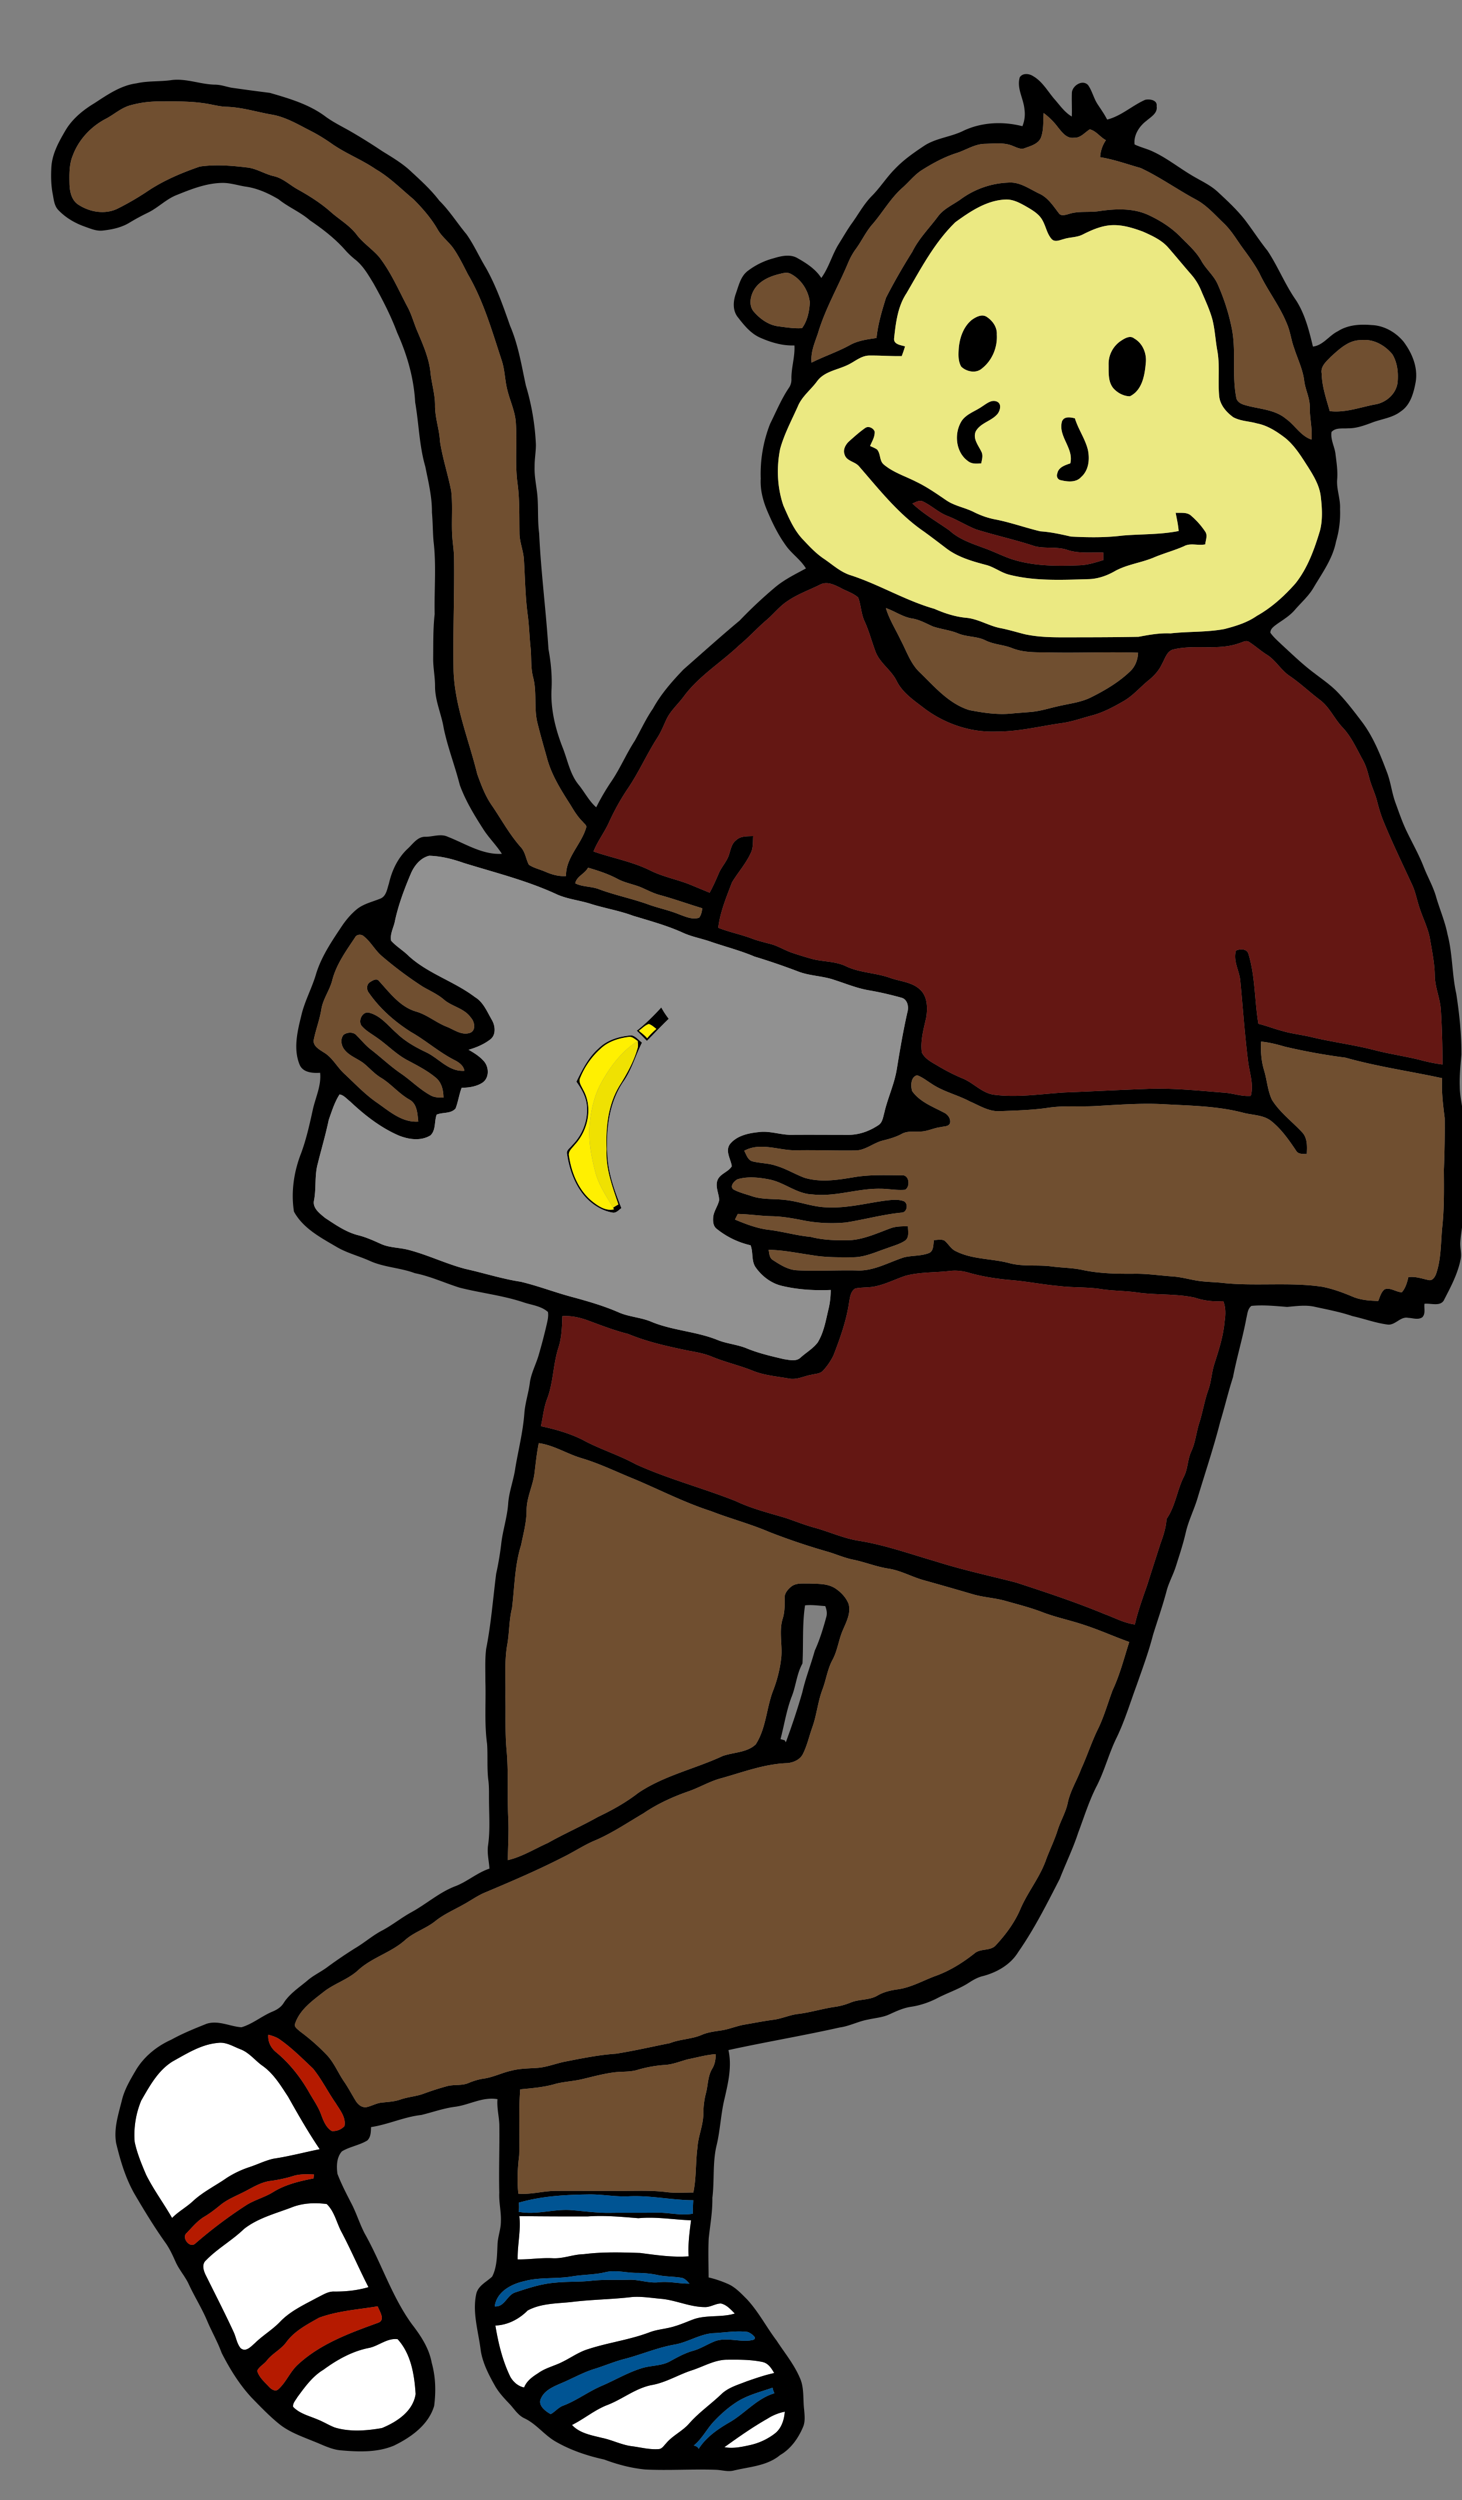
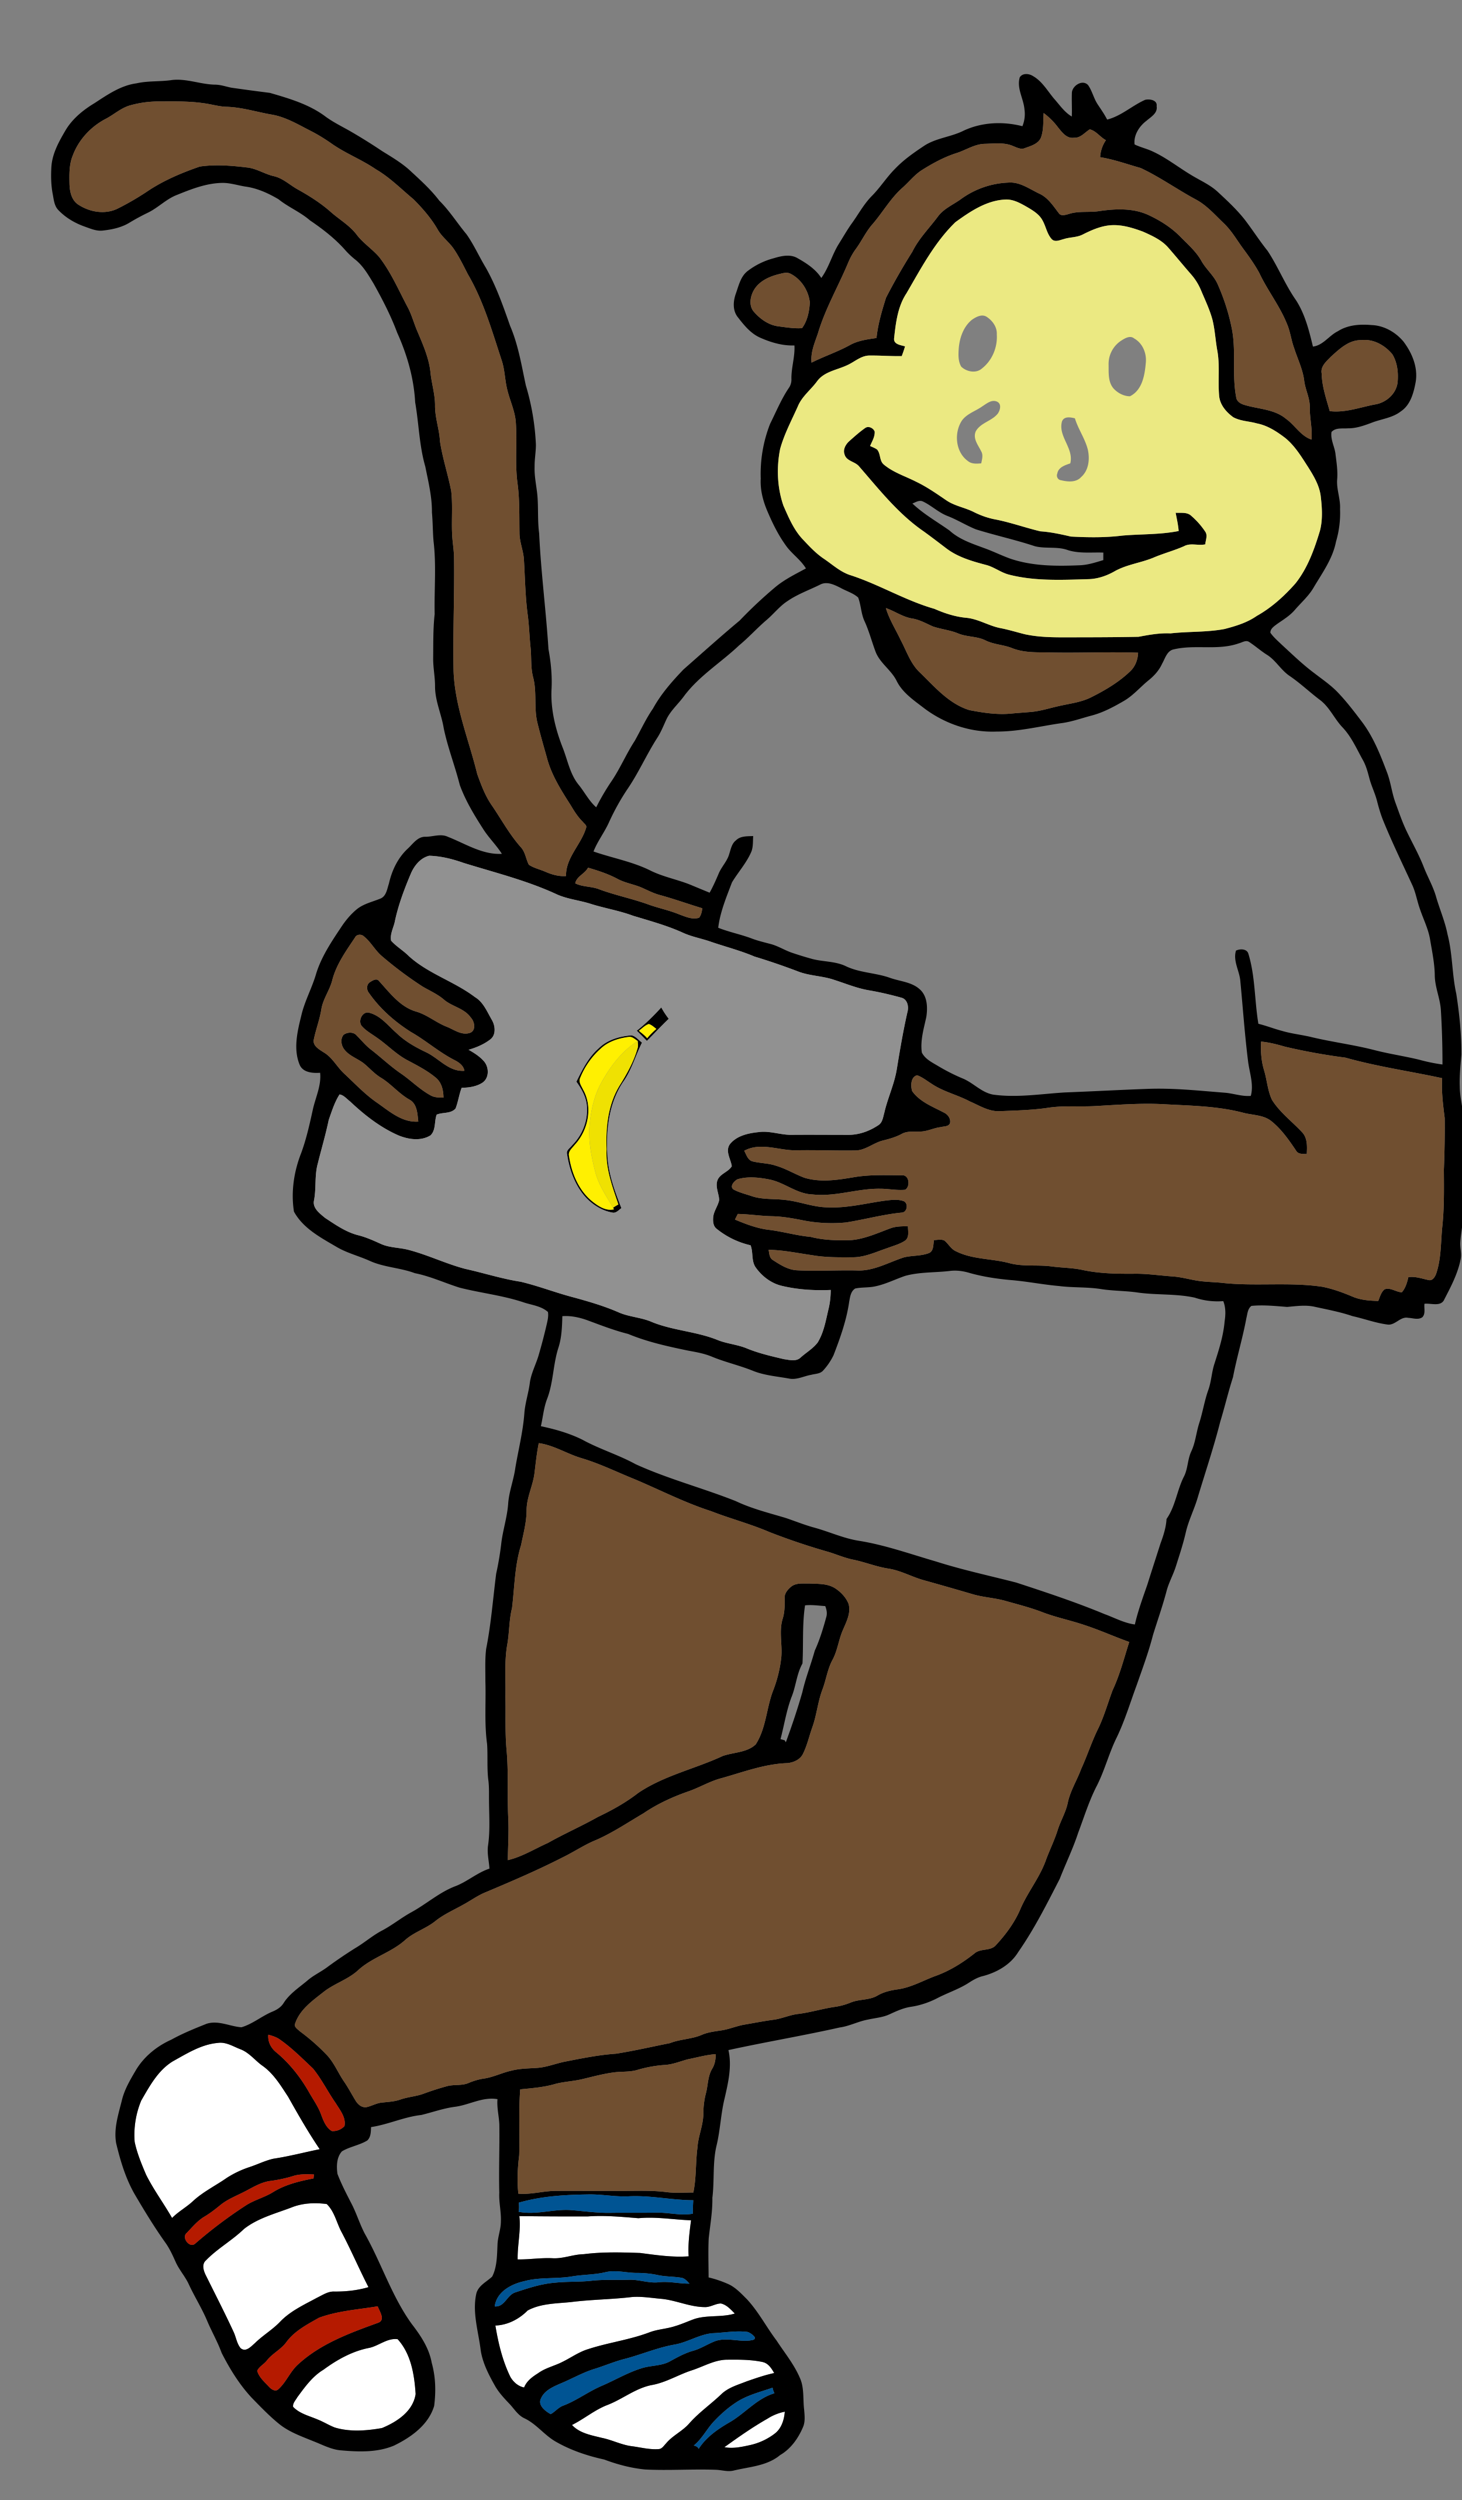
<svg xmlns="http://www.w3.org/2000/svg" width="86" height="147" xml:space="preserve" overflow="hidden">
  <rect width="100%" height="100%" fill="#808080" stroke="none" />
  <defs>
    <clipPath id="a">
      <path d="M0 0h86v147H0z" />
    </clipPath>
  </defs>
  <g clip-path="url(#a)">
    <path d="M14.145 120.49c-.429-.163-.85-.443-1.328-.374-.973.084-1.815.62-2.65 1.082-.87.531-1.362 1.45-1.858 2.306a5.261 5.261 0 0 0-.388 2.427c.14.67.405 1.307.673 1.935.442.887 1.039 1.684 1.528 2.544.381-.391.873-.647 1.265-1.025.592-.534 1.309-.883 1.957-1.336.417-.267.868-.48 1.338-.634.477-.156.928-.388 1.419-.493.911-.137 1.803-.373 2.705-.557-.673-.992-1.27-2.034-1.855-3.078-.44-.67-.867-1.386-1.54-1.847-.426-.312-.76-.758-1.266-.95zM19.219 129.59c-.686-.09-1.4-.063-2.05.193-.96.368-1.998.628-2.818 1.274-.697.674-1.56 1.148-2.236 1.845-.271.24-.135.63.005.903.538 1.086 1.094 2.165 1.603 3.265.161.323.2.715.432.996.313.255.609-.102.836-.294.47-.465 1.05-.798 1.503-1.28.61-.627 1.416-.992 2.172-1.402.32-.154.636-.375 1.006-.354.675.003 1.353-.066 2.002-.26-.544-1.057-1.011-2.152-1.565-3.204-.307-.554-.422-1.233-.89-1.682zM37.557 130.423c-.99-.079-1.986-.177-2.98-.105-1.343.004-2.686 0-4.027-.019.099.85-.117 1.695-.1 2.546.682.012 1.36-.102 2.042-.069.628.04 1.218-.227 1.841-.237 1.103-.142 2.218-.11 3.325-.072.947.123 1.894.267 2.851.197-.047-.71.052-1.415.14-2.118-1.03-.036-2.06-.224-3.092-.123zM38.893 135.162c-.575-.05-1.153-.15-1.733-.104-1.186.14-2.384.146-3.569.295-.857.09-1.777.076-2.553.496-.502.508-1.176.86-1.898.884.174 1.044.421 2.083.89 3.036.178.294.455.54.8.606.15-.384.489-.629.825-.838.427-.313.952-.424 1.417-.66.518-.252.989-.6 1.545-.763 1.179-.382 2.42-.539 3.581-.979.488-.187 1.019-.203 1.513-.367.394-.115.768-.29 1.154-.426.765-.238 1.595-.078 2.359-.314-.24-.236-.48-.519-.823-.592-.332.01-.624.233-.964.213-.871-.01-1.68-.406-2.544-.487zM23.39 137.537c-.598-.081-1.092.377-1.652.507-.995.187-1.901.692-2.709 1.286-.653.392-1.1 1.024-1.544 1.626-.095.174-.275.343-.243.558.385.405.947.53 1.44.743.35.136.668.34 1.018.473.9.269 1.858.192 2.769.031.88-.365 1.825-.977 1.98-2.001-.075-1.134-.266-2.353-1.058-3.223zM44.851 138.876c-.7-.147-1.419-.141-2.129-.134-.725.025-1.36.412-2.035.628-.786.256-1.503.708-2.325.858-.969.18-1.743.84-2.65 1.184-.742.29-1.356.815-2.065 1.168.45.488 1.14.603 1.754.757.593.119 1.139.407 1.74.488.535.068 1.067.215 1.609.172.196-.01.299-.202.423-.325.39-.476.978-.725 1.378-1.191.562-.637 1.264-1.122 1.876-1.706.415-.403.987-.556 1.51-.765.527-.181 1.056-.366 1.603-.483-.156-.276-.355-.586-.689-.65zM46.165 141.8a2.95 2.95 0 0 0-1.014.407c-.883.501-1.715 1.087-2.537 1.678.506.1 1.018-.017 1.512-.124a3.694 3.694 0 0 0 1.48-.699c.374-.305.522-.8.559-1.263z" fill="#FFF" />
    <path d="M60.77 4.476c-.232-.152-.618-.196-.785.073-.188.649.223 1.242.277 1.875a1.9 1.9 0 0 1-.12.997c-1.153-.297-2.422-.24-3.505.285-.744.36-1.611.416-2.306.888-.59.394-1.177.804-1.67 1.32-.5.498-.877 1.106-1.375 1.608-.488.492-.808 1.112-1.217 1.665-.26.375-.487.772-.73 1.158-.397.638-.58 1.388-1.027 1.999-.336-.522-.87-.867-1.4-1.166-.427-.25-.946-.13-1.391.004a4.34 4.34 0 0 0-1.551.76c-.406.318-.517.854-.683 1.316-.157.437-.2.963.088 1.358.374.482.772.99 1.345 1.24.631.28 1.315.481 2.011.455.04.657-.185 1.296-.177 1.953a.867.867 0 0 1-.173.577c-.433.652-.732 1.38-1.08 2.078a8.057 8.057 0 0 0-.552 3.218c-.037.645.125 1.28.371 1.871.297.702.63 1.394 1.073 2.016.346.518.89.86 1.215 1.398-.616.334-1.253.643-1.796 1.095a26.613 26.613 0 0 0-2.105 1.972c-1.12.934-2.203 1.909-3.298 2.87-.674.702-1.325 1.441-1.797 2.3-.417.601-.717 1.268-1.076 1.904-.491.752-.84 1.586-1.34 2.333a13.667 13.667 0 0 0-.925 1.572c-.432-.38-.688-.907-1.05-1.346-.482-.604-.623-1.38-.892-2.086-.447-1.125-.754-2.33-.684-3.55.037-.778-.04-1.553-.182-2.317-.145-2.27-.443-4.53-.548-6.802-.1-.742-.04-1.492-.104-2.236-.054-.564-.186-1.122-.164-1.692-.006-.433.076-.861.077-1.294a14.341 14.341 0 0 0-.594-3.49c-.253-1.175-.444-2.378-.922-3.49-.412-1.17-.822-2.351-1.436-3.434-.39-.644-.695-1.34-1.131-1.957-.544-.65-.993-1.379-1.6-1.976-.514-.675-1.146-1.237-1.765-1.81-.483-.431-1.043-.76-1.592-1.1a33.048 33.048 0 0 0-1.767-1.107c-.543-.32-1.12-.585-1.625-.968-.952-.695-2.097-1.026-3.212-1.351-.754-.096-1.508-.196-2.261-.304-.33-.064-.653-.184-.996-.181-.838-.021-1.645-.366-2.491-.274-.698.108-1.411.04-2.103.197-.918.122-1.696.66-2.452 1.154-.685.412-1.331.935-1.738 1.636-.383.654-.767 1.348-.816 2.12-.031.537-.022 1.08.08 1.608.062.32.088.683.327.93.422.445.965.765 1.54.97.352.123.71.287 1.092.236.544-.06 1.098-.179 1.568-.47.357-.216.725-.412 1.1-.593.559-.28 1.007-.74 1.581-.991.898-.364 1.82-.74 2.803-.747.446.004.875.145 1.31.215.702.093 1.36.393 1.963.75.58.467 1.28.747 1.843 1.237.74.502 1.455 1.052 2.054 1.723.186.213.39.407.611.583.471.372.77.903 1.077 1.405.523.936 1.018 1.89 1.392 2.896.584 1.29.982 2.673 1.058 4.094.219 1.255.239 2.547.596 3.777.178.89.4 1.782.39 2.695.052.565.047 1.133.095 1.698.171 1.421.034 2.853.066 4.28-.097.859-.078 1.724-.088 2.588-.006.57.117 1.13.11 1.7.01.834.377 1.603.51 2.417.233 1.136.662 2.216.944 3.338.335.925.85 1.773 1.38 2.597.326.516.772.941 1.097 1.457-1.146.063-2.139-.596-3.168-.998-.42-.205-.88-.006-1.319-.006-.467-.017-.738.412-1.044.694-.586.541-.94 1.286-1.113 2.058-.107.315-.152.745-.504.884-.467.192-.982.3-1.384.625-.364.3-.67.67-.929 1.066-.572.858-1.157 1.73-1.464 2.725-.244.849-.688 1.626-.88 2.493-.227.913-.465 1.934-.098 2.84.186.482.773.522 1.212.491.08.755-.273 1.45-.43 2.171-.19.862-.38 1.727-.687 2.557-.425 1.084-.605 2.282-.422 3.436.544.993 1.581 1.53 2.52 2.082.613.359 1.308.527 1.95.819.841.377 1.784.397 2.643.718.912.181 1.757.578 2.64.854 1.241.314 2.525.452 3.743.858.488.165 1.046.213 1.444.57.037.217-.007.44-.055.653a32.401 32.401 0 0 1-.483 1.856c-.159.564-.455 1.087-.53 1.675-.078.598-.276 1.175-.32 1.78-.08 1.084-.353 2.143-.532 3.214-.097.7-.363 1.364-.418 2.07-.054.826-.33 1.613-.416 2.434a17.68 17.68 0 0 1-.291 1.703c-.19 1.476-.298 2.964-.59 4.424-.076.63-.04 1.264-.045 1.897.041 1.23-.068 2.468.1 3.692.05.727-.018 1.46.081 2.184.045.396.027.797.033 1.196.007.863.068 1.73-.057 2.588-.068.456.056.908.082 1.363-.708.233-1.28.746-1.971 1.02-.965.357-1.735 1.064-2.631 1.549-.591.326-1.117.756-1.715 1.071-.556.29-1.027.71-1.565 1.027a26.83 26.83 0 0 0-1.657 1.125c-.38.285-.821.481-1.18.798-.486.406-1.035.761-1.384 1.306-.156.258-.417.413-.691.523-.617.264-1.144.717-1.794.909-.684-.048-1.363-.43-2.053-.205-.702.28-1.403.563-2.066.93-.845.378-1.6.983-2.083 1.783-.332.567-.678 1.14-.832 1.787-.204.822-.488 1.662-.336 2.521.251 1.045.561 2.087 1.102 3.022.561.954 1.136 1.899 1.775 2.8.263.36.446.766.627 1.17.21.466.562.849.774 1.314.331.715.755 1.385 1.064 2.112.269.646.625 1.253.863 1.912.48.942 1.04 1.852 1.762 2.63.51.521 1.015 1.052 1.58 1.514.59.493 1.324.75 2.025 1.037.545.207 1.067.502 1.658.548 1.039.092 2.135.132 3.114-.28 1-.487 2.025-1.212 2.361-2.33.11-.844.089-1.715-.144-2.539-.152-.865-.658-1.612-1.184-2.295-1.17-1.626-1.774-3.565-2.754-5.298-.284-.543-.465-1.13-.737-1.678-.308-.602-.627-1.202-.868-1.833-.064-.446-.055-.982.266-1.33.462-.275 1.015-.353 1.477-.629.226-.194.22-.523.233-.795 1.01-.151 1.943-.601 2.959-.712.657-.16 1.296-.392 1.971-.48.844-.107 1.638-.604 2.507-.45-.046.51.094 1.009.11 1.516.017 1.326-.037 2.652-.004 3.98-.029.568.117 1.129.094 1.698-.001.47-.19.913-.2 1.383-.03.622-.023 1.284-.311 1.853-.324.311-.796.514-.93.985-.256 1.12.12 2.242.254 3.354.116.75.47 1.43.838 2.084.222.391.53.723.84 1.047.293.304.513.698.914.874.667.323 1.123.937 1.75 1.321.9.531 1.901.87 2.92 1.093.776.291 1.583.506 2.41.586 1.393.07 2.786-.033 4.178.018.348.016.697.133 1.044.041.925-.222 1.952-.266 2.715-.904.63-.365 1.064-.98 1.347-1.64.144-.33.096-.698.068-1.043-.076-.617.015-1.266-.246-1.848-.34-.801-.901-1.48-1.374-2.204-.603-.798-1.064-1.7-1.75-2.436-.35-.348-.698-.729-1.164-.916a6.468 6.468 0 0 0-1.085-.36c-.002-.765-.03-1.53.006-2.293.086-.796.23-1.588.216-2.392.128-1.02.005-2.06.245-3.066.223-.921.25-1.876.479-2.795.21-.92.435-1.88.22-2.821 2.175-.475 4.375-.843 6.549-1.33.57-.078 1.083-.356 1.646-.461.433-.098.886-.125 1.291-.317.397-.182.8-.368 1.237-.435.55-.08 1.082-.26 1.575-.515.598-.311 1.245-.52 1.815-.882.268-.175.549-.34.864-.413.815-.215 1.616-.668 2.066-1.405.948-1.356 1.691-2.84 2.446-4.309.353-.905.781-1.78 1.083-2.704.351-.933.644-1.891 1.103-2.778.462-.909.709-1.906 1.159-2.818.483-.996.799-2.06 1.183-3.096.339-.97.699-1.934.954-2.93.264-.857.566-1.704.795-2.571.134-.528.411-1.001.568-1.52.203-.638.413-1.274.564-1.926.16-.721.506-1.38.71-2.087.446-1.483.942-2.95 1.323-4.451.266-.868.47-1.752.75-2.616.222-1.165.57-2.301.786-3.468.065-.25.072-.558.3-.724.697-.069 1.4.007 2.095.061.539-.046 1.086-.13 1.62-.01.748.164 1.503.303 2.23.551.679.149 1.337.398 2.028.49.477.089.775-.49 1.247-.39.277.01.586.14.836-.039.197-.208.088-.532.12-.787.381-.049.98.201 1.173-.268.394-.76.801-1.531.961-2.38.06-.331-.05-.662-.023-.994.035-.52.15-1.032.16-1.554-.007-1.895 0-3.789.004-5.683.002-.633-.195-1.247-.198-1.88-.027-.635.046-1.268.097-1.9.005-1.194-.12-2.39-.302-3.569-.256-1.15-.215-2.344-.513-3.486-.152-.782-.477-1.511-.692-2.274-.182-.602-.502-1.148-.725-1.734-.284-.718-.668-1.39-1-2.085-.255-.534-.444-1.096-.647-1.65-.215-.584-.275-1.211-.499-1.792-.392-1.036-.804-2.084-1.478-2.974-.453-.598-.909-1.197-1.43-1.739-.408-.423-.897-.753-1.361-1.112-.682-.506-1.292-1.1-1.916-1.673-.234-.226-.488-.44-.675-.71-.002-.243.223-.378.392-.51.363-.254.75-.484 1.043-.825.38-.443.834-.832 1.124-1.346.505-.849 1.108-1.677 1.3-2.666a5.892 5.892 0 0 0 .24-1.925c.034-.603-.227-1.18-.166-1.78.033-.472-.037-.942-.097-1.408-.037-.455-.311-.875-.24-1.342.248-.27.64-.189.965-.215.493.006.96-.164 1.416-.335.567-.22 1.21-.276 1.702-.665.568-.38.753-1.094.87-1.73.141-.858-.213-1.7-.721-2.373-.463-.553-1.144-.942-1.875-.968-.68-.06-1.395-.013-1.986.365-.518.255-.859.826-1.462.901-.23-.945-.463-1.905-1-2.732-.642-.916-1.053-1.97-1.67-2.9-.475-.593-.884-1.234-1.346-1.837-.466-.59-1.02-1.104-1.569-1.614-.462-.435-1.051-.683-1.584-1.01-.767-.46-1.472-1.024-2.29-1.395-.336-.155-.701-.235-1.033-.399-.067-.547.281-1.08.707-1.396.26-.227.66-.444.59-.852.054-.366-.405-.432-.671-.376-.768.338-1.413.957-2.24 1.163-.159-.313-.361-.598-.554-.89-.237-.355-.322-.789-.567-1.137-.323-.35-.906.02-.951.425-.021.474.013.949-.007 1.423-.43-.251-.709-.673-1.034-1.038-.393-.463-.7-1.026-1.242-1.338M11.93 6.062c.461.052.907.198 1.371.216.91.022 1.78.304 2.67.457.861.145 1.61.612 2.376.998.39.203.763.436 1.123.685.83.595 1.796.956 2.637 1.534.823.477 1.49 1.161 2.217 1.764.537.539 1.045 1.121 1.426 1.784.244.433.662.724.94 1.13.321.469.569.983.828 1.487.923 1.573 1.425 3.344 1.992 5.066.193.573.186 1.188.34 1.77.158.635.452 1.238.494 1.9.083 1.194-.062 2.397.101 3.587.128.957.097 1.924.113 2.887-.001.543.233 1.048.262 1.586.065 1.095.08 2.195.228 3.283.077.602.095 1.208.155 1.81.072.606 0 1.227.16 1.822.228.87.036 1.788.248 2.661.168.687.364 1.366.556 2.047.267 1.031.849 1.94 1.416 2.827.204.346.42.686.71.968.068.097.215.174.194.31-.283 1.006-1.211 1.77-1.192 2.867-.418.034-.826-.084-1.206-.248-.324-.144-.685-.217-.982-.417-.174-.334-.204-.744-.472-1.032-.654-.734-1.125-1.6-1.673-2.411-.409-.57-.656-1.236-.891-1.891-.49-2-1.305-3.94-1.39-6.02-.048-2.257.06-4.515.026-6.774-.011-.333-.06-.665-.09-.997-.087-.949.034-1.907-.076-2.854-.192-.977-.511-1.928-.66-2.913-.037-.71-.296-1.39-.291-2.104.005-.648-.196-1.271-.264-1.912-.083-.872-.448-1.678-.785-2.476-.19-.445-.314-.917-.536-1.35-.54-1.008-.989-2.078-1.694-2.988-.411-.48-.956-.826-1.339-1.334-.417-.546-1.024-.886-1.53-1.338-.592-.521-1.262-.942-1.95-1.324-.463-.26-.861-.654-1.396-.77-.543-.125-1.021-.46-1.585-.51-.913-.11-1.848-.186-2.76-.051-1.05.363-2.083.797-3.014 1.41-.586.396-1.198.754-1.83 1.068-.757.364-1.672.192-2.345-.27-.367-.273-.462-.76-.475-1.191-.01-.56-.025-1.14.193-1.666.346-.935 1.074-1.71 1.954-2.165.48-.252.892-.637 1.423-.785a6.165 6.165 0 0 1 1.581-.23c.898.002 1.8-.03 2.692.097m50.305 1.424c.24.294.512.677.945.612.385.024.628-.312.925-.493.377.092.611.459.949.637a1.958 1.958 0 0 0-.339 1c.813.13 1.592.414 2.382.636 1.12.523 2.133 1.25 3.22 1.837.66.343 1.148.916 1.68 1.42.465.445.78 1.014 1.162 1.526.33.447.653.9.918 1.389.481 1.026 1.198 1.925 1.622 2.98.203.46.252.968.427 1.437.203.637.51 1.246.592 1.917.066.533.34 1.023.33 1.567-.01.635.16 1.26.1 1.895-.637-.212-.973-.845-1.5-1.22-.691-.58-1.64-.567-2.464-.824-.215-.064-.446-.206-.469-.454-.256-1.335.011-2.711-.259-4.043a12.266 12.266 0 0 0-.81-2.55c-.22-.536-.688-.904-.968-1.4-.311-.563-.802-.984-1.245-1.436-.536-.544-1.19-.958-1.88-1.278-.898-.413-1.925-.371-2.882-.23-.603.098-1.23-.023-1.818.177-.183.046-.437.14-.57-.053-.33-.428-.634-.912-1.143-1.147-.582-.273-1.148-.705-1.825-.652a5.065 5.065 0 0 0-2.782.966c-.458.333-1.01.557-1.356 1.023-.51.687-1.128 1.298-1.509 2.074a35.96 35.96 0 0 0-1.549 2.709c-.243.772-.476 1.557-.56 2.365-.537.082-1.093.15-1.573.421-.724.398-1.512.657-2.248 1.028-.066-.601.184-1.159.372-1.713.425-1.434 1.179-2.734 1.758-4.106.123-.301.275-.59.466-.852.357-.482.603-1.039 1.005-1.487.6-.7 1.057-1.52 1.755-2.133.389-.344.709-.767 1.155-1.043.629-.394 1.286-.752 1.995-.981.564-.172 1.075-.537 1.68-.55.568-.012 1.17-.102 1.702.145.214.083.445.206.675.101.35-.126.79-.248.938-.631.161-.457.12-.951.152-1.426.32.239.607.52.844.84m-1.817 4.686c.348.205.72.426.913.797.194.347.254.766.52 1.072.188.226.49.074.719.017.363-.121.764-.09 1.11-.265.474-.238.965-.46 1.495-.533.706-.097 1.407.117 2.06.36.55.245 1.125.503 1.519.976.448.514.88 1.042 1.328 1.555.24.273.43.59.57.925.24.568.51 1.128.67 1.727.145.587.175 1.196.281 1.791.168.895.028 1.809.115 2.708.055.517.424.935.827 1.229.425.233.927.231 1.385.363.628.12 1.175.476 1.675.859.575.468.96 1.116 1.358 1.732.336.533.669 1.1.732 1.74.076.654.116 1.333-.05 1.977-.33 1.094-.724 2.2-1.443 3.104-.659.745-1.406 1.424-2.278 1.91-.566.396-1.233.596-1.893.768-1.049.199-2.12.138-3.176.257-.638-.031-1.26.085-1.883.2-1.392.029-2.785.03-4.178.032-.836.003-1.682-.002-2.504-.18-.471-.117-.936-.262-1.414-.356-.702-.129-1.319-.545-2.037-.612-.65-.061-1.275-.263-1.87-.526-1.733-.494-3.287-1.455-5.002-2-.568-.2-1.015-.617-1.507-.948-.452-.304-.828-.7-1.197-1.097-.555-.564-.866-1.31-1.18-2.024-.366-1.063-.413-2.233-.193-3.333.24-.874.672-1.678 1.04-2.502.24-.584.758-.97 1.125-1.466.412-.578 1.16-.669 1.762-.95.448-.194.833-.583 1.349-.575.626-.006 1.25.046 1.877.033.072-.19.14-.379.194-.573-.256-.076-.693-.113-.642-.486.099-.9.21-1.853.723-2.627.854-1.462 1.654-2.998 2.882-4.188.867-.627 1.812-1.27 2.916-1.33.476-.033.902.212 1.302.439M46.47 16.08c.648.313 1.089.993 1.168 1.7-.03.526-.14 1.085-.46 1.515-.457.032-.915-.047-1.368-.104-.58-.067-1.084-.423-1.459-.854-.305-.34-.229-.863-.03-1.235.292-.548.889-.828 1.463-.975.222-.05.465-.142.686-.047m35.437 4.755c.291.481.356 1.075.307 1.626-.065.683-.673 1.216-1.328 1.32-.883.165-1.756.503-2.666.393-.206-.727-.457-1.45-.476-2.214-.08-.422.288-.72.547-.99.503-.454 1.06-.991 1.787-.971.711-.085 1.389.301 1.829.836m-32.48 13.72c.348.199.754.308 1.054.578.172.454.169.96.38 1.404.26.568.417 1.175.635 1.76.25.686.921 1.083 1.243 1.728.338.692.987 1.129 1.578 1.583 1.221.936 2.762 1.47 4.304 1.406 1.308.006 2.583-.323 3.87-.503.592-.084 1.154-.29 1.73-.441.675-.177 1.294-.512 1.894-.86.552-.322.966-.822 1.46-1.22.327-.264.612-.584.786-.97.18-.313.288-.772.7-.843 1.253-.295 2.587.086 3.817-.353.191-.045.399-.203.591-.085.361.232.682.522 1.045.752.528.323.827.9 1.338 1.247.628.425 1.176.95 1.78 1.407.583.429.859 1.126 1.355 1.638.518.553.82 1.255 1.184 1.908.184.326.28.69.375 1.049.12.469.343.902.46 1.372.101.393.215.783.368 1.158.529 1.298 1.145 2.557 1.73 3.83.178.417.256.868.404 1.296.2.612.504 1.192.613 1.832.115.695.264 1.387.277 2.094 0 .713.32 1.373.36 2.082.064 1.061.096 2.123.093 3.185a10.41 10.41 0 0 1-1.363-.28c-.892-.217-1.803-.346-2.69-.58-1.201-.305-2.432-.46-3.637-.747-.573-.14-1.162-.198-1.73-.364-.474-.123-.931-.307-1.408-.422-.23-1.361-.18-2.77-.584-4.102-.08-.318-.492-.319-.734-.201-.19.616.219 1.206.258 1.817.15 1.577.26 3.157.458 4.729.087.655.339 1.34.155 1.996-.532.045-1.044-.157-1.571-.19-1.518-.12-3.038-.285-4.563-.22-1.606.058-3.21.146-4.817.208-1.395.085-2.797.32-4.193.128-.688-.116-1.162-.682-1.786-.944-.51-.21-.998-.461-1.471-.743-.351-.21-.761-.405-.95-.79-.099-.707.116-1.406.264-2.09.085-.556.067-1.23-.39-1.63-.474-.43-1.154-.46-1.735-.666-.86-.31-1.809-.294-2.638-.704-.626-.287-1.332-.24-1.985-.42a21.51 21.51 0 0 1-1.133-.348c-.431-.143-.818-.396-1.258-.516-.365-.098-.735-.183-1.09-.314-.659-.254-1.356-.385-2.012-.647.113-.93.481-1.8.809-2.669.37-.611.863-1.15 1.145-1.815.108-.29.082-.606.103-.908-.346.017-.75-.014-1.015.256-.248.19-.3.512-.392.793-.118.433-.458.755-.626 1.166-.161.379-.328.755-.529 1.116-.337-.138-.671-.277-1.007-.416-.81-.35-1.696-.494-2.49-.893-1.056-.523-2.227-.728-3.334-1.114.24-.613.652-1.134.918-1.734.316-.69.684-1.354 1.11-1.982.64-.945 1.1-1.998 1.717-2.958.216-.331.363-.7.527-1.057.238-.53.687-.913 1.026-1.37.888-1.209 2.19-1.998 3.265-3.017.58-.478 1.08-1.042 1.654-1.525.41-.357.75-.798 1.213-1.093.597-.408 1.284-.646 1.926-.968.39-.188.808.02 1.16.195m4.23 1.81c.439.069.821.295 1.221.468.487.166 1.006.212 1.483.41.516.217 1.1.157 1.604.408.505.253 1.087.252 1.604.47.614.233 1.28.236 1.929.235 1.815.055 3.632-.044 5.448.021-.016.415-.17.824-.48 1.107-.667.636-1.47 1.108-2.29 1.517-.594.297-1.261.366-1.9.515-.553.12-1.096.303-1.664.346-.364.032-.729.055-1.092.09-.837.089-1.68-.043-2.5-.2-1.202-.372-2.043-1.37-2.916-2.218-.547-.514-.776-1.249-1.121-1.895-.295-.627-.676-1.219-.875-1.888.528.18.992.526 1.55.614m-26.4 14.366c1.838.57 3.72 1.032 5.473 1.842.638.294 1.349.354 2.014.568.824.261 1.683.398 2.494.701.995.302 2.004.573 2.95 1.006.491.222 1.023.32 1.532.49.884.309 1.796.534 2.66.902.853.257 1.693.548 2.528.863.695.28 1.46.266 2.165.51.676.217 1.336.494 2.039.612.64.107 1.273.261 1.898.431.366.085.457.521.37.84-.255 1.118-.446 2.252-.632 3.385-.144.875-.535 1.682-.731 2.546-.076.26-.103.587-.365.738-.522.348-1.141.568-1.772.56-1.095 0-2.191-.01-3.287-.002-.656.021-1.292-.248-1.95-.162-.617.065-1.305.203-1.713.718-.282.41.055.865.115 1.288-.198.352-.725.444-.854.863-.113.379.098.75.112 1.127-.07.353-.32.649-.352 1.012-.018.233-.006.51.192.67a4.886 4.886 0 0 0 2.007.978c.164.416.035.913.297 1.296.372.527.92.947 1.555 1.092.936.223 1.906.28 2.864.239-.003.373-.04.745-.128 1.108-.162.673-.272 1.382-.64 1.981-.273.36-.676.588-1.007.887-.269.253-.659.137-.982.093-.731-.172-1.468-.34-2.167-.626-.541-.228-1.138-.272-1.686-.48-1.25-.52-2.634-.564-3.89-1.07-.64-.286-1.36-.297-1.997-.584-.892-.388-1.83-.654-2.766-.908-1-.269-1.968-.645-2.976-.883-1.108-.17-2.175-.517-3.268-.758-1.13-.299-2.188-.817-3.318-1.113-.546-.147-1.135-.12-1.656-.362-.414-.188-.832-.375-1.275-.491-.738-.176-1.367-.62-1.992-1.03-.31-.26-.758-.579-.647-1.043.136-.706.026-1.439.215-2.135.213-.862.468-1.714.648-2.583.18-.51.344-1.046.638-1.5.251.039.424.266.62.413.848.8 1.78 1.532 2.854 2 .587.238 1.31.343 1.872-.004.334-.316.217-.826.366-1.22.356-.152.84-.04 1.112-.363.155-.394.205-.823.359-1.217.425-.006.871-.067 1.232-.306.391-.275.381-.882.097-1.229-.252-.298-.586-.51-.923-.7.452-.129.9-.317 1.273-.605.356-.268.299-.803.097-1.149-.283-.481-.499-1.049-1.001-1.346-1.219-.924-2.742-1.369-3.882-2.405-.325-.328-.737-.562-1.044-.908-.08-.397.155-.778.226-1.162.204-.956.551-1.872.93-2.77.2-.476.57-.938 1.088-1.063.688.02 1.362.19 2.01.418m9.05.935c.477.262 1.03.329 1.52.559.318.143.63.302.967.393.849.232 1.677.53 2.517.784-.029.196-.063.396-.19.557-.403.13-.807-.067-1.182-.201-.587-.243-1.215-.364-1.812-.582-.946-.34-1.936-.539-2.88-.888-.455-.182-.974-.13-1.413-.352.083-.417.566-.558.753-.921.588.172 1.174.362 1.72.651m-14.903 3.39c.412.327.654.817 1.055 1.157.757.649 1.557 1.248 2.394 1.79.415.245.863.437 1.235.75.487.435 1.22.518 1.606 1.079.235.242.321.8-.088.907-.477.136-.9-.2-1.323-.367-.628-.245-1.15-.702-1.8-.894-.945-.27-1.557-1.103-2.191-1.797-.138-.184-.368-.038-.516.055-.226.13-.232.451-.078.64.647.93 1.513 1.69 2.464 2.295.878.497 1.64 1.177 2.538 1.64.273.137.557.32.617.647-.918.067-1.495-.731-2.252-1.088-.63-.3-1.247-.645-1.75-1.137-.493-.428-.92-1.009-1.58-1.182-.429-.138-.725.522-.426.808.242.265.562.436.849.644.604.411 1.113.956 1.758 1.307.596.32 1.207.625 1.726 1.061.34.284.44.742.442 1.165-.255-.01-.528.003-.757-.133-.628-.34-1.133-.858-1.716-1.263-.631-.426-1.182-.956-1.783-1.421-.319-.241-.567-.556-.85-.835-.186-.227-.55-.206-.77-.042-.204.245-.144.63.048.868.313.406.836.543 1.213.871.301.258.57.557.91.768.616.366 1.07.942 1.694 1.298.47.25.476.836.53 1.298-.94.067-1.688-.593-2.408-1.098-.723-.493-1.32-1.135-1.958-1.729-.429-.397-.696-.96-1.22-1.256-.257-.172-.642-.376-.56-.75.122-.593.343-1.163.44-1.761.096-.623.5-1.13.648-1.735.241-.923.808-1.707 1.33-2.488.093-.203.38-.22.529-.073m54.199 6.49a35.43 35.43 0 0 0 3.533.639c1.87.527 3.797.798 5.694 1.208-.049.786.052 1.565.15 2.343.01 1.011-.007 2.023-.049 3.034.007 1.147.026 2.3-.102 3.443-.081.895-.058 1.815-.35 2.676-.065.176-.202.414-.422.379-.401-.08-.798-.235-1.214-.175-.074.314-.165.64-.384.89-.345-.01-.671-.304-1.018-.174-.204.173-.273.444-.369.684-.507-.015-1.023-.048-1.498-.249-.584-.245-1.18-.467-1.804-.587-1.974-.293-3.979-.006-5.957-.237-.352-.032-.704-.043-1.056-.078-.61-.055-1.194-.255-1.805-.293-.696-.05-1.387-.152-2.086-.158-1.06.009-2.132.004-3.174-.218-.617-.136-1.253-.128-1.877-.216-.806-.101-1.633.026-2.426-.184-1.044-.282-2.176-.21-3.16-.703-.292-.13-.438-.432-.675-.627-.189-.097-.411-.032-.614-.032-.055.258-.005.634-.293.763-.469.185-.987.136-1.471.254-.922.296-1.81.83-2.81.77-1.158-.024-2.316.052-3.474-.008-.53-.022-.995-.32-1.428-.6-.211-.125-.216-.393-.254-.606.871.013 1.726.2 2.585.32.787.137 1.59.122 2.386.12.708-.005 1.356-.323 2.015-.541.354-.136.731-.228 1.047-.442.258-.202.16-.562.162-.842-.337.004-.683 0-1.005.113-.758.278-1.508.629-2.321.702-.804.028-1.619.012-2.403-.19-.838-.076-1.646-.32-2.481-.417-.684-.087-1.332-.337-1.965-.6l.167-.332c.672.011 1.338.122 2.01.134.59.014 1.171.113 1.748.227a8.715 8.715 0 0 0 2.598.141c1.096-.171 2.17-.47 3.275-.58.357-.004.425-.607.079-.689-.358-.113-.74-.048-1.104-.007-1.104.157-2.2.442-3.323.387-.849-.006-1.645-.346-2.482-.433-.654-.083-1.33-.01-1.965-.22-.365-.127-.753-.214-1.094-.401-.238-.187.05-.5.24-.597.599-.18 1.248-.11 1.853.007.898.167 1.623.854 2.557.884 1.344.153 2.64-.356 3.978-.335.49-.003.977.109 1.467.062.324-.173.255-.901-.188-.849-.913-.009-1.836-.047-2.742.097-.982.167-2.01.34-2.985.046-.57-.213-1.094-.54-1.682-.71-.436-.15-.905-.14-1.35-.248-.3-.064-.384-.398-.512-.63.99-.537 2.08.013 3.12-.029 1.13-.021 2.26.03 3.39.011.61.008 1.077-.444 1.646-.584.382-.097.763-.201 1.11-.39.343-.192.744-.113 1.116-.139.41-.012.78-.218 1.185-.26.18-.055.455-.019.536-.23.062-.264-.13-.52-.36-.626-.658-.347-1.413-.627-1.86-1.254-.106-.301-.09-.849.287-.938.315.11.575.328.856.502.688.465 1.512.646 2.24 1.033.569.244 1.131.613 1.775.576.952-.04 1.909-.06 2.853-.203.94-.14 1.891-.041 2.835-.102 1.284-.074 2.57-.171 3.855-.11 1.604.093 3.23.1 4.794.514.544.139 1.16.118 1.622.48.597.475 1.037 1.109 1.46 1.736.123.234.41.187.63.208.023-.437.05-.93-.267-1.275-.59-.638-1.314-1.167-1.78-1.914-.259-.547-.29-1.167-.465-1.74-.165-.546-.206-1.119-.173-1.685.485.044.956.17 1.423.304M57.018 74.84c.797.226 1.62.35 2.445.423.948.078 1.882.267 2.829.35.822.105 1.655.05 2.475.18.7.11 1.413.098 2.114.197 1.126.165 2.28.063 3.395.306a4.23 4.23 0 0 0 1.682.205c.15.378.141.79.079 1.187-.073.867-.344 1.698-.608 2.522-.157.494-.175 1.021-.35 1.511-.23.64-.329 1.316-.539 1.962-.174.545-.217 1.128-.462 1.65-.231.485-.194 1.05-.454 1.522-.391.794-.489 1.725-1.004 2.456-.027.503-.188.986-.36 1.455-.256.803-.518 1.606-.77 2.41-.268.771-.55 1.54-.733 2.338-.631-.082-1.192-.396-1.783-.61-1.7-.706-3.45-1.283-5.197-1.855-1.576-.405-3.17-.745-4.723-1.24-1.504-.436-2.988-.97-4.54-1.217-.903-.144-1.737-.533-2.613-.773-.583-.157-1.14-.388-1.712-.577-.98-.291-1.98-.54-2.907-.981-1.946-.772-3.984-1.302-5.892-2.17-1.013-.556-2.128-.888-3.14-1.445-.768-.379-1.599-.614-2.434-.79.126-.542.167-1.103.374-1.624.366-.97.342-2.03.664-3.01.188-.593.208-1.22.225-1.836.506-.037 1.006.072 1.48.243.79.292 1.574.598 2.391.802 1.144.476 2.355.738 3.563.988.462.082.927.167 1.362.348.774.321 1.594.505 2.372.814.697.292 1.456.342 2.19.478.445.08.856-.154 1.284-.225.24-.066.533-.052.706-.26a3.71 3.71 0 0 0 .604-.891c.393-1.017.764-2.054.92-3.14.052-.28.088-.62.355-.783.36-.078.735-.046 1.098-.112.64-.116 1.224-.42 1.835-.629.852-.237 1.746-.188 2.617-.29.39-.053.786 0 1.162.11m-22.82 10.893c1.083.32 2.096.823 3.14 1.243 1.493.63 2.94 1.377 4.487 1.874 1.133.443 2.317.749 3.436 1.231a38.91 38.91 0 0 0 3.494 1.174c.475.147.934.347 1.423.447.696.14 1.36.415 2.064.524.74.11 1.396.494 2.112.69.956.266 1.91.54 2.861.818.622.185 1.277.213 1.902.386.74.21 1.488.397 2.207.674.819.314 1.683.482 2.51.768.879.288 1.722.673 2.592.981-.303.953-.552 1.93-.979 2.84-.273.73-.485 1.488-.819 2.195-.397.787-.662 1.631-1.029 2.432-.246.669-.64 1.282-.788 1.987-.117.566-.425 1.065-.597 1.615-.185.585-.457 1.137-.673 1.712-.354 1.035-1.068 1.89-1.503 2.89-.335.8-.854 1.505-1.441 2.14-.322.39-.919.18-1.285.51-.672.53-1.404.989-2.208 1.29-.758.268-1.465.693-2.271.81-.42.06-.84.148-1.211.366-.481.286-1.068.203-1.575.411a3.94 3.94 0 0 1-.879.249c-.735.099-1.445.324-2.18.42-.512.05-.983.28-1.492.346-.56.076-1.114.183-1.67.28-.479.076-.93.279-1.411.348-.381.06-.772.101-1.13.258-.598.26-1.267.247-1.873.487-1.056.21-2.106.454-3.17.622-1.018.07-2.021.274-3.02.47-.546.11-1.069.329-1.628.365-.51.035-1.027.034-1.524.166-.545.12-1.05.381-1.604.462a3.644 3.644 0 0 0-.912.263c-.4.169-.847.07-1.259.185-.472.127-.937.278-1.396.448-.438.158-.911.183-1.351.338-.35.124-.723.137-1.09.179-.314.03-.591.2-.898.267-.277.045-.517-.165-.648-.39-.229-.373-.431-.762-.68-1.122-.352-.514-.584-1.11-1.018-1.565a12.242 12.242 0 0 0-1.588-1.392c-.12-.12-.347-.243-.266-.446.276-.824 1.02-1.341 1.67-1.855.645-.51 1.467-.739 2.068-1.31.817-.731 1.921-1.016 2.735-1.746.529-.47 1.227-.672 1.775-1.113.494-.397 1.08-.65 1.63-.96.454-.244.873-.556 1.355-.747 1.52-.641 3.037-1.289 4.505-2.04.668-.323 1.284-.747 1.974-1.025.98-.43 1.866-1.03 2.785-1.569.828-.563 1.745-.979 2.688-1.304.648-.232 1.244-.594 1.914-.764 1.27-.356 2.53-.837 3.863-.88.37-.038.765-.212.924-.572.24-.491.356-1.03.54-1.543.257-.72.32-1.491.59-2.206.224-.586.3-1.224.609-1.777.294-.559.353-1.2.616-1.772.2-.467.462-.974.314-1.494-.146-.37-.434-.674-.758-.895-.458-.311-1.035-.275-1.561-.302-.357.01-.77-.052-1.067.194-.195.168-.395.394-.371.674.005.406.004.818-.12 1.211-.226.742-.007 1.517-.08 2.273a7.71 7.71 0 0 1-.498 1.992c-.38 1.023-.402 2.186-1.007 3.119-.522.488-1.302.454-1.943.681-1.636.76-3.45 1.147-4.962 2.167-.73.566-1.54 1.018-2.373 1.413-.966.544-1.982.987-2.947 1.532-.781.346-1.516.814-2.356 1.01.008-.82.066-1.64.025-2.457-.065-1.363.025-2.731-.105-4.09-.088-1.025-.038-2.054-.061-3.08.024-1.01-.069-2.027.104-3.027.131-.72.105-1.458.284-2.17.15-1.233.155-2.5.531-3.695.138-.684.327-1.365.326-2.068.005-.757.38-1.44.467-2.184.072-.584.131-1.17.25-1.748.889.122 1.655.628 2.505.881m14.346 8.7c.077.195.124.41.068.62-.186.682-.39 1.36-.685 2.004-.224.817-.542 1.606-.728 2.434-.285.996-.615 1.98-.973 2.95l-.07-.118-.244-.066c.217-.815.343-1.656.638-2.449.272-.651.306-1.377.655-2 .062-1.136-.022-2.286.151-3.417.397-.046.793.02 1.188.042m-32.039 25.515c.692.491 1.291 1.096 1.906 1.675.515.632.874 1.373 1.341 2.04.246.404.613.839.512 1.344a.919.919 0 0 1-.747.292c-.342-.207-.49-.6-.624-.957-.158-.445-.43-.832-.665-1.237-.51-.912-1.16-1.752-1.964-2.422-.323-.252-.52-.632-.482-1.048.255.067.512.15.723.313m-2.36.543c.505.192.84.638 1.266.95.673.46 1.1 1.178 1.54 1.847.586 1.044 1.182 2.086 1.855 3.078-.902.184-1.794.42-2.705.557-.49.105-.942.337-1.419.493-.47.154-.92.367-1.338.634-.648.453-1.365.802-1.957 1.336-.392.378-.884.634-1.265 1.025-.49-.86-1.086-1.657-1.528-2.544-.268-.628-.532-1.265-.673-1.935a5.261 5.261 0 0 1 .388-2.427c.496-.856.988-1.775 1.858-2.306.835-.462 1.677-.998 2.65-1.082.478-.07.9.211 1.328.374m27.961.286c-.007.292-.05.593-.205.848-.278.45-.246.998-.386 1.495a4.786 4.786 0 0 0-.141 1.115c.009.702-.306 1.351-.348 2.048-.115.873-.058 1.764-.242 2.63-.546 0-1.093.046-1.636-.03-.99-.12-1.988-.048-2.982-.065-1.16.004-2.32-.007-3.48 0-.736.003-1.457.23-2.195.163-.081-.753-.044-1.508.05-2.257.041-1.292-.04-2.586.06-3.876.67-.07 1.348-.116 2-.302.536-.154 1.098-.166 1.64-.297.67-.156 1.337-.346 2.025-.416.421-.034.852-.01 1.26-.139a7.482 7.482 0 0 1 1.614-.284c.458-.033.883-.213 1.32-.33.548-.108 1.088-.264 1.646-.303m-23.64 7.075-.024.233c-.822.16-1.657.357-2.378.804-.506.315-1.098.458-1.6.782a26.673 26.673 0 0 0-2.956 2.224c-.338.349-.862-.337-.518-.611.327-.341.632-.715 1.042-.957.328-.195.63-.429.923-.67.44-.361.979-.558 1.477-.821.465-.242.924-.525 1.45-.601a8.16 8.16 0 0 0 1.326-.28c.406-.14.838-.118 1.259-.103m18.494 1.286c1.281-.07 2.54.224 3.82.23-.017.262-.026.526-.027.791-.734.133-1.466-.09-2.203-.06-.893.012-1.788-.003-2.682.01-.759.01-1.51-.1-2.266-.16-1.036-.082-2.066.304-3.097.096.035-.179.03-.358.008-.534 1.317-.382 2.698-.465 4.062-.485.799-.022 1.587.147 2.385.112m-17.742.453c.468.449.583 1.128.89 1.682.554 1.052 1.021 2.147 1.565 3.204-.649.194-1.327.263-2.002.26-.37-.021-.687.2-1.006.354-.756.41-1.563.775-2.172 1.402-.453.482-1.033.815-1.503 1.28-.227.192-.523.549-.836.294-.233-.281-.27-.673-.432-.996-.51-1.1-1.065-2.179-1.603-3.265-.14-.273-.276-.663-.005-.903.675-.697 1.539-1.171 2.236-1.845.82-.646 1.858-.906 2.817-1.274.65-.256 1.365-.282 2.05-.193m18.34.833c1.032-.1 2.061.087 3.09.123-.087.703-.186 1.407-.139 2.118-.957.07-1.904-.074-2.851-.197-1.107-.039-2.222-.07-3.325.072-.623.01-1.213.276-1.84.237-.684-.033-1.361.081-2.044.07-.016-.852.2-1.697.1-2.547 1.342.018 2.685.023 4.028.02.994-.073 1.99.025 2.98.104m-.101 3.217a5.86 5.86 0 0 1 1.241.126c.444.097.901.08 1.348.153.224.017.368.2.511.35-.6.01-1.194-.148-1.794-.08-.607.073-1.194-.178-1.8-.146-.723.018-1.448-.023-2.169.057-.71.08-1.428.038-2.14.114-.807.063-1.582.318-2.345.572-.493.157-.618.87-1.207.824.107-.851.959-1.31 1.713-1.479.938-.26 1.92-.124 2.872-.292.645-.106 1.306-.09 1.944-.246.606-.142 1.217.047 1.826.047m1.437 1.522c.863.08 1.673.477 2.544.487.34.02.632-.204.964-.213.344.073.583.356.823.592-.764.236-1.594.076-2.359.314-.386.136-.76.311-1.154.426-.494.164-1.025.18-1.513.367-1.161.44-2.402.597-3.58.979-.557.164-1.028.51-1.546.762-.465.237-.99.348-1.418.66-.335.21-.673.455-.824.839-.345-.066-.622-.312-.8-.606-.469-.953-.716-1.992-.89-3.036.722-.025 1.396-.376 1.898-.884.776-.42 1.696-.407 2.553-.496 1.185-.15 2.383-.154 3.569-.295.58-.047 1.158.055 1.733.104m-16.674.44c.099.296.481.807.015.972-1.66.601-3.385 1.229-4.706 2.45-.461.418-.686 1.028-1.145 1.447-.177.18-.416.016-.552-.127-.263-.286-.595-.564-.702-.948.116-.257.41-.39.577-.617.324-.406.813-.635 1.125-1.052.482-.67 1.232-1.053 1.93-1.45 1.11-.41 2.3-.482 3.458-.675m21.759 1.508a.946.946 0 0 1 .415.302c.05.178-.149.174-.271.2-.67.082-1.358-.183-2.018.026-.451.165-.853.443-1.32.576-.488.133-.932.38-1.375.624-.513.283-1.122.232-1.67.408-.826.256-1.572.704-2.363 1.042-.767.331-1.44.843-2.22 1.145-.3.098-.493.365-.762.511-.313-.176-.78-.522-.568-.93.204-.465.699-.676 1.134-.866.675-.277 1.31-.65 2.01-.865.62-.191 1.218-.455 1.851-.606.954-.259 1.87-.648 2.847-.822.772-.13 1.445-.59 2.228-.67.692-.026 1.394-.166 2.082-.075m-20.587.427c.792.87.983 2.089 1.058 3.223-.155 1.024-1.1 1.636-1.98 2.001-.911.16-1.87.238-2.77-.03-.349-.134-.668-.338-1.017-.474-.493-.213-1.055-.338-1.44-.743-.032-.215.148-.384.243-.558.444-.602.891-1.234 1.544-1.626.808-.594 1.714-1.1 2.709-1.286.56-.13 1.054-.588 1.653-.507m21.46 1.34c.334.064.533.374.689.65-.547.117-1.076.302-1.604.483-.522.21-1.094.362-1.51.765-.611.584-1.313 1.07-1.875 1.706-.4.466-.988.715-1.378 1.191-.124.123-.227.315-.423.325-.542.043-1.074-.104-1.609-.172-.601-.081-1.147-.37-1.74-.488-.615-.154-1.304-.269-1.754-.757.71-.353 1.323-.878 2.065-1.168.907-.344 1.681-1.004 2.65-1.184.822-.15 1.54-.602 2.325-.858.676-.216 1.31-.603 2.035-.628.71-.007 1.43-.013 2.13.134m.594 1.51c.016.114.06.225.11.33-1.01.294-1.707 1.152-2.591 1.678-.71.408-1.42.887-1.867 1.592-.046-.13-.168-.164-.287-.2.493-.395.767-.982 1.2-1.433.39-.409.813-.788 1.286-1.096.651-.434 1.423-.614 2.15-.87m.718 1.412c-.037.463-.185.958-.559 1.263a3.694 3.694 0 0 1-1.48.699c-.494.107-1.006.224-1.512.124.822-.591 1.654-1.177 2.537-1.678a2.95 2.95 0 0 1 1.014-.408z" />
-     <path d="M58.06 18.642c-.287-.205-.647-.012-.896.167-.488.398-.71 1.043-.766 1.656-.023.365-.049.77.148 1.096.308.296.861.41 1.206.112.607-.47.932-1.245.883-2.007.025-.422-.238-.797-.575-1.024zM66.719 19.901c-.226-.185-.509-.035-.717.098a1.637 1.637 0 0 0-.79 1.459c.006.466-.037 1 .288 1.38.243.268.601.46.966.462.715-.351.87-1.22.93-1.939.07-.564-.17-1.173-.677-1.46zM58.651 23.618c-.325-.146-.616.116-.875.279-.389.276-.885.42-1.18.814-.495.732-.395 1.882.354 2.407.218.173.51.148.77.126.043-.228.125-.482.001-.7-.177-.368-.509-.75-.323-1.183.282-.508.938-.599 1.29-1.036.147-.197.244-.582-.037-.707zM63.23 24.597c-.255-.065-.626-.135-.757.172-.254.89.708 1.576.485 2.477-.305.103-.703.228-.763.598-.075.17.035.376.222.393.39.094.885.143 1.181-.19.446-.392.513-1.043.396-1.594-.16-.655-.57-1.213-.764-1.856z" />
    <path d="M51.452 25.376c-.073-.202-.353-.347-.547-.219-.334.232-.639.506-.944.777-.212.191-.391.496-.279.788.105.386.588.41.833.677 1.184 1.359 2.315 2.808 3.813 3.84.442.318.874.65 1.308.98.686.533 1.536.778 2.362.995.467.119.854.432 1.316.562 1.525.4 3.115.323 4.676.277.555-.008 1.09-.187 1.569-.46.71-.404 1.539-.494 2.287-.803.59-.253 1.216-.415 1.804-.676.389-.212.836-.013 1.25-.11.013-.24.15-.508.005-.73a4.61 4.61 0 0 0-.844-.957c-.248-.22-.603-.145-.905-.168.067.356.15.71.178 1.073-1.09.219-2.21.174-3.314.27-1.005.124-2.022.11-3.03.056-.593-.137-1.186-.267-1.796-.309-.873-.208-1.721-.513-2.603-.689a4.862 4.862 0 0 1-1.322-.45c-.523-.26-1.119-.351-1.606-.685-.579-.394-1.156-.798-1.791-1.1-.632-.321-1.331-.537-1.882-1-.27-.22-.177-.633-.396-.883-.124-.093-.274-.141-.413-.209.114-.272.289-.543.27-.847m2.835 4.108c.505.237.912.643 1.435.848.58.223 1.108.557 1.681.79 1.15.36 2.332.614 3.477.995.624.156 1.287.004 1.904.216.685.23 1.413.131 2.12.158-.002.147-.003.293-.001.44-.461.14-.925.292-1.411.306-1.342.056-2.719.054-4.01-.372-.527-.182-1.027-.436-1.552-.625-.725-.27-1.488-.512-2.072-1.044-.734-.522-1.527-.966-2.186-1.592.193-.074.406-.22.615-.12zM39.337 59.903a4.896 4.896 0 0 1-.438-.67c-.446.49-.92.96-1.442 1.37.203.195.401.394.594.599.433-.43.843-.881 1.286-1.299m-.728.592c-.191.17-.379.348-.54.55-.141-.172-.32-.3-.488-.442.194-.132.356-.323.584-.394.174.05.3.184.444.286zM37.765 61.3c-.205-.14-.366-.376-.622-.426-.694.058-1.418.26-1.925.765-.607.525-.963 1.254-1.312 1.96.333.462.627.996.621 1.583.03.801-.308 1.597-.874 2.158-.113.155-.348.283-.3.505.145.94.479 1.897 1.144 2.598.424.437.976.77 1.583.861.194.001.325-.17.473-.268-.382-.985-.761-1.995-.819-3.063-.09-1.499.066-3.097.928-4.37.497-.704.722-1.543 1.103-2.303m-.253-.092c.012.14.037.287-.006.426-.227.795-.634 1.52-1.072 2.215-.672 1.113-.806 2.45-.754 3.725-.061 1.128.341 2.197.695 3.245-.106.057-.21.12-.313.19l.054.095c-.466.11-.89-.166-1.241-.439-.823-.648-1.254-1.681-1.401-2.696-.067-.279.193-.467.34-.663.785-.845 1.073-2.214.485-3.244-.098-.217-.289-.452-.163-.699a4.61 4.61 0 0 1 1.198-1.706c.453-.427 1.069-.617 1.674-.691.199-.017.347.146.504.242z" />
    <path d="M11.93 6.062c-.891-.127-1.794-.095-2.692-.096a6.165 6.165 0 0 0-1.581.229c-.531.148-.943.533-1.423.785-.88.454-1.608 1.23-1.954 2.165-.218.525-.203 1.107-.193 1.666.013.43.108.918.475 1.19.673.463 1.588.635 2.344.271a15.977 15.977 0 0 0 1.83-1.067c.932-.614 1.965-1.048 3.014-1.411.913-.135 1.848-.059 2.761.052.564.05 1.042.384 1.585.51.535.115.933.508 1.396.77.688.38 1.358.802 1.95 1.323.506.452 1.113.792 1.53 1.338.383.508.928.855 1.339 1.334.705.91 1.154 1.98 1.694 2.988.222.433.346.905.537 1.35.336.798.7 1.604.784 2.476.068.641.269 1.264.264 1.912-.005.714.254 1.394.29 2.104.15.985.469 1.936.66 2.913.11.947-.01 1.905.076 2.854.032.332.08.664.09.997.034 2.259-.073 4.517-.025 6.774.085 2.08.9 4.02 1.39 6.02.235.655.482 1.32.89 1.89.55.812 1.02 1.678 1.674 2.412.268.288.298.698.472 1.032.297.2.658.273.982.417.38.164.788.282 1.206.248-.019-1.098.91-1.861 1.192-2.866.021-.137-.126-.214-.194-.311-.29-.282-.506-.622-.71-.968-.567-.887-1.15-1.796-1.416-2.827-.192-.68-.388-1.36-.556-2.047-.212-.873-.02-1.79-.249-2.66-.16-.596-.087-1.217-.159-1.822-.06-.603-.078-1.21-.155-1.811-.149-1.088-.163-2.188-.228-3.283-.029-.538-.263-1.043-.262-1.586-.016-.963.015-1.93-.113-2.887-.163-1.19-.018-2.393-.101-3.587-.042-.662-.336-1.265-.494-1.9-.154-.582-.147-1.197-.34-1.77-.567-1.722-1.069-3.493-1.992-5.066-.26-.504-.507-1.018-.827-1.486-.279-.407-.697-.698-.941-1.13-.38-.664-.889-1.246-1.426-1.785-.727-.603-1.394-1.287-2.217-1.764-.841-.578-1.807-.939-2.637-1.534-.36-.249-.733-.482-1.123-.685-.767-.386-1.515-.853-2.376-.998-.89-.153-1.76-.435-2.67-.457-.464-.018-.91-.164-1.371-.216zM62.235 7.486a4.094 4.094 0 0 0-.844-.84c-.032.475.01.969-.152 1.426-.148.383-.589.505-.938.631-.23.105-.462-.018-.675-.101-.533-.247-1.134-.157-1.701-.146-.606.014-1.117.379-1.681.551-.709.229-1.366.587-1.995.98-.447.277-.767.7-1.155 1.044-.698.612-1.155 1.434-1.755 2.133-.402.448-.648 1.005-1.005 1.487-.19.263-.343.55-.466.852-.58 1.372-1.334 2.672-1.758 4.106-.188.554-.438 1.112-.372 1.713.736-.371 1.524-.63 2.248-1.028.48-.27 1.036-.34 1.573-.42.084-.81.317-1.594.56-2.366.47-.928 1-1.825 1.55-2.709.38-.776.999-1.387 1.508-2.074.346-.466.898-.69 1.356-1.023a5.065 5.065 0 0 1 2.782-.966c.677-.053 1.243.38 1.825.652.509.235.813.72 1.143 1.147.133.194.387.099.57.053.587-.2 1.215-.08 1.818-.176.957-.142 1.983-.184 2.883.23.69.319 1.343.733 1.879 1.277.443.452.933.873 1.245 1.436.28.496.749.864.968 1.4.355.818.641 1.671.81 2.55.27 1.332.003 2.708.26 4.043.022.248.253.39.468.454.824.257 1.773.243 2.463.825.528.374.864 1.007 1.5 1.219.061-.636-.11-1.26-.1-1.895.01-.544-.263-1.034-.329-1.567-.082-.671-.389-1.28-.592-1.917-.175-.47-.224-.977-.427-1.437-.424-1.055-1.14-1.954-1.621-2.98-.266-.488-.59-.942-.919-1.39-.382-.511-.697-1.08-1.162-1.525-.532-.504-1.02-1.077-1.68-1.42-1.087-.587-2.1-1.314-3.22-1.837-.79-.222-1.57-.507-2.382-.636.02-.357.136-.706.339-1-.338-.178-.572-.545-.95-.637-.296.181-.539.517-.924.493-.433.065-.706-.318-.945-.612zM46.47 16.08c-.22-.095-.464-.003-.686.047-.574.147-1.171.427-1.463.975-.199.372-.275.896.03 1.235.375.43.88.787 1.46.854.452.057.91.136 1.367.104.32-.43.43-.99.46-1.514-.08-.708-.52-1.388-1.168-1.701zM81.907 20.835c-.44-.535-1.118-.92-1.83-.836-.727-.02-1.283.517-1.786.97-.259.27-.628.57-.547.99.019.765.27 1.488.476 2.215.91.11 1.783-.228 2.666-.394.655-.103 1.263-.636 1.328-1.32.049-.55-.016-1.144-.307-1.625zM53.658 36.366c-.557-.088-1.021-.434-1.549-.614.2.669.58 1.26.875 1.888.345.646.574 1.381 1.121 1.895.873.848 1.714 1.846 2.916 2.217.82.158 1.663.29 2.5.2.363-.034.728-.057 1.092-.09.568-.042 1.111-.224 1.665-.345.638-.15 1.305-.218 1.899-.515.82-.41 1.623-.881 2.29-1.517.31-.283.464-.692.48-1.107-1.816-.065-3.633.034-5.448-.021-.65.001-1.315-.002-1.929-.236-.517-.217-1.099-.216-1.604-.469-.503-.251-1.088-.191-1.604-.407-.477-.199-.996-.245-1.483-.41-.4-.174-.782-.4-1.22-.469zM36.31 51.667c-.546-.289-1.132-.479-1.72-.651-.187.363-.67.504-.753.921.439.221.958.17 1.413.352.944.35 1.934.547 2.88.888.597.218 1.225.339 1.812.582.375.134.779.331 1.181.2.128-.16.162-.36.191-.556-.84-.255-1.668-.552-2.517-.784-.336-.091-.65-.25-.966-.393-.491-.23-1.044-.297-1.522-.559zM21.407 55.056c-.15-.147-.436-.13-.53.073-.521.78-1.088 1.565-1.33 2.488-.147.604-.55 1.112-.646 1.735-.098.598-.319 1.168-.441 1.76-.082.375.303.579.56.751.524.295.791.859 1.22 1.256.638.594 1.235 1.236 1.958 1.729.72.505 1.467 1.165 2.407 1.098-.053-.462-.059-1.048-.529-1.298-.623-.356-1.078-.932-1.694-1.298-.34-.211-.609-.51-.91-.768-.377-.328-.9-.465-1.213-.871-.192-.237-.252-.623-.049-.868.221-.164.585-.185.771.042.283.28.531.594.85.835.601.465 1.152.995 1.783 1.42.583.406 1.088.924 1.716 1.264.229.136.502.122.757.133-.002-.423-.103-.881-.442-1.165-.52-.436-1.13-.742-1.726-1.06-.645-.352-1.154-.897-1.758-1.308-.287-.208-.607-.379-.849-.644-.299-.286-.003-.946.426-.808.66.173 1.087.754 1.58 1.182.503.492 1.12.837 1.75 1.137.757.357 1.334 1.155 2.252 1.088-.06-.328-.344-.51-.617-.647-.899-.463-1.66-1.143-2.538-1.64-.951-.605-1.817-1.365-2.464-2.295-.154-.189-.148-.51.078-.64.148-.093.378-.239.516-.055.634.694 1.246 1.527 2.19 1.797.652.192 1.173.65 1.801.894.422.167.846.503 1.323.367.409-.108.323-.665.088-.907-.386-.561-1.119-.644-1.606-1.079-.372-.313-.82-.505-1.235-.75a22.207 22.207 0 0 1-2.394-1.79c-.401-.34-.643-.83-1.055-1.158zM75.606 61.546c-.467-.135-.938-.26-1.423-.304-.033.566.008 1.14.173 1.685.176.573.206 1.193.466 1.74.465.747 1.189 1.276 1.78 1.914.315.345.29.838.266 1.275-.22-.021-.507.026-.63-.208-.423-.627-.863-1.261-1.46-1.735-.462-.363-1.078-.342-1.622-.481-1.563-.414-3.19-.42-4.794-.514-1.285-.061-2.571.036-3.855.11-.944.061-1.895-.039-2.835.102-.944.143-1.901.162-2.853.203-.644.037-1.206-.332-1.776-.576-.727-.387-1.551-.568-2.239-1.033-.281-.174-.541-.392-.856-.502-.377.09-.393.637-.288.938.448.627 1.203.907 1.86 1.254.232.106.423.362.361.625-.081.212-.357.176-.536.231-.405.042-.775.248-1.185.26-.372.026-.773-.053-1.116.14-.347.188-.728.292-1.11.389-.569.14-1.037.592-1.647.584-1.13.02-2.26-.032-3.39-.01-1.038.041-2.128-.51-3.119.027.128.233.212.567.512.63.445.108.914.1 1.35.25.588.168 1.112.496 1.682.709.975.295 2.003.121 2.985-.046.906-.144 1.83-.106 2.742-.097.443-.052.512.676.188.849-.49.047-.978-.065-1.467-.062-1.338-.02-2.634.488-3.978.335-.934-.03-1.659-.717-2.557-.884-.605-.116-1.254-.187-1.852-.007-.191.097-.48.41-.24.597.34.187.728.274 1.093.4.635.211 1.31.138 1.965.221.837.087 1.633.427 2.482.433 1.123.055 2.22-.23 3.323-.387.365-.04.746-.106 1.104.007.346.082.278.685-.079.688-1.105.111-2.178.41-3.275.581a8.715 8.715 0 0 1-2.598-.141c-.577-.114-1.158-.213-1.747-.227-.673-.012-1.339-.123-2.011-.134l-.167.332c.633.263 1.28.513 1.965.6.835.097 1.643.34 2.481.417.784.202 1.599.218 2.403.19.813-.073 1.563-.424 2.32-.702.323-.114.67-.109 1.006-.113-.002.28.096.64-.162.842-.316.214-.694.306-1.047.442-.659.218-1.307.536-2.015.54-.796.003-1.599.018-2.386-.119-.86-.12-1.714-.307-2.585-.32.038.213.043.481.254.606.434.28.898.578 1.428.6 1.158.06 2.316-.016 3.475.008.998.06 1.887-.474 2.809-.77.484-.118 1.002-.07 1.471-.254.288-.129.238-.505.293-.763.203 0 .425-.065.614.032.237.195.383.497.675.627.984.494 2.116.421 3.16.703.793.21 1.62.083 2.426.184.624.088 1.26.08 1.877.216 1.042.222 2.114.227 3.174.218.699.006 1.39.108 2.086.158.61.038 1.196.238 1.805.293.352.035.704.046 1.056.078 1.978.231 3.983-.056 5.957.237.624.12 1.22.342 1.804.587.475.201.99.234 1.498.249.096-.24.165-.51.369-.684.347-.13.673.163 1.018.173.219-.249.31-.575.384-.89.416-.059.813.096 1.214.176.22.035.357-.203.421-.38.293-.86.27-1.78.351-2.675.128-1.143.11-2.296.102-3.443.042-1.011.059-2.023.048-3.034-.097-.778-.198-1.557-.149-2.343-1.897-.41-3.824-.681-5.694-1.208a35.43 35.43 0 0 1-3.533-.64zM34.198 85.732c-.85-.253-1.616-.759-2.506-.881-.118.577-.177 1.164-.25 1.748-.086.744-.461 1.427-.466 2.184 0 .703-.188 1.384-.326 2.068-.376 1.196-.38 2.462-.53 3.696-.18.71-.154 1.45-.285 2.169-.173 1-.08 2.017-.104 3.026.023 1.027-.027 2.056.06 3.08.13 1.36.041 2.728.106 4.091.04.818-.017 1.638-.025 2.457.84-.196 1.575-.664 2.356-1.01.965-.545 1.981-.988 2.947-1.532.833-.395 1.642-.847 2.373-1.413 1.513-1.02 3.326-1.407 4.962-2.167.641-.227 1.421-.193 1.943-.681.605-.933.627-2.096 1.007-3.119a7.71 7.71 0 0 0 .498-1.992c.073-.756-.146-1.531.08-2.273.124-.393.125-.805.12-1.211-.024-.28.176-.506.371-.674.297-.246.71-.184 1.067-.194.526.027 1.103-.01 1.562.302.323.221.61.525.757.895.148.52-.114 1.027-.314 1.494-.263.571-.322 1.213-.616 1.772-.308.553-.385 1.191-.608 1.777-.27.715-.334 1.486-.59 2.206-.184.513-.3 1.052-.541 1.543-.16.36-.554.534-.924.571-1.333.044-2.593.525-3.863.881-.67.17-1.266.532-1.914.764-.943.325-1.86.741-2.688 1.304-.919.54-1.806 1.139-2.785 1.569-.69.278-1.306.702-1.974 1.024-1.468.752-2.984 1.4-4.505 2.041-.482.19-.9.503-1.356.748-.55.309-1.135.562-1.63.959-.547.441-1.245.644-1.774 1.113-.814.73-1.918 1.015-2.735 1.746-.601.571-1.423.8-2.068 1.31-.65.514-1.394 1.031-1.67 1.855-.08.203.146.326.266.446.566.421 1.103.88 1.588 1.392.434.454.666 1.05 1.017 1.565.25.36.452.749.68 1.123.132.224.371.434.649.39.307-.068.584-.237.899-.268.366-.042.74-.055 1.089-.179.44-.155.913-.18 1.351-.338.46-.17.924-.321 1.396-.448.412-.115.86-.016 1.259-.185.294-.122.597-.221.912-.263.554-.08 1.06-.342 1.604-.462.497-.132 1.014-.13 1.524-.166.56-.036 1.082-.254 1.627-.365 1-.196 2.003-.4 3.022-.47 1.063-.168 2.113-.413 3.17-.622.605-.24 1.274-.227 1.871-.487.359-.157.75-.199 1.131-.258.482-.07.932-.272 1.412-.349.555-.096 1.11-.203 1.67-.28.508-.066.979-.294 1.49-.345.736-.096 1.446-.321 2.181-.42a3.94 3.94 0 0 0 .879-.249c.507-.208 1.094-.125 1.575-.41.37-.22.791-.307 1.21-.367.806-.117 1.514-.542 2.272-.81.804-.301 1.536-.76 2.208-1.29.366-.33.963-.12 1.285-.51.587-.635 1.106-1.34 1.441-2.14.435-1 1.149-1.855 1.503-2.89.216-.575.488-1.127.673-1.712.172-.55.48-1.049.597-1.615.147-.705.542-1.318.788-1.987.367-.8.632-1.645 1.03-2.432.333-.707.545-1.464.818-2.195.427-.91.676-1.887.979-2.84-.87-.308-1.713-.693-2.592-.98-.827-.287-1.691-.455-2.51-.77-.72-.276-1.467-.463-2.207-.673-.625-.173-1.28-.2-1.902-.386-.951-.278-1.905-.552-2.861-.819-.716-.195-1.371-.58-2.112-.689-.704-.11-1.368-.383-2.064-.524-.489-.1-.948-.3-1.423-.447a38.91 38.91 0 0 1-3.494-1.174c-1.12-.482-2.303-.788-3.436-1.23-1.547-.498-2.994-1.246-4.487-1.875-1.044-.42-2.057-.923-3.14-1.243zM42.106 120.776c-.558.04-1.098.195-1.645.304-.438.116-.863.296-1.32.329a7.482 7.482 0 0 0-1.615.284c-.408.13-.839.105-1.26.139-.688.07-1.354.26-2.025.416-.542.13-1.104.143-1.64.297-.652.186-1.33.233-2 .302-.1 1.29-.019 2.584-.06 3.876-.094.749-.131 1.504-.05 2.257.738.066 1.459-.16 2.195-.163 1.16-.007 2.32.004 3.48 0 .994.017 1.993-.055 2.982.064.543.077 1.09.03 1.636.031.184-.866.127-1.757.242-2.63.042-.697.357-1.346.348-2.048.009-.378.044-.751.14-1.115.14-.497.11-1.045.387-1.495.155-.255.198-.556.205-.848z" fill="#704F30" />
    <path d="M60.418 12.172c-.4-.227-.826-.472-1.302-.44-1.104.06-2.049.704-2.916 1.331-1.228 1.19-2.028 2.726-2.882 4.188-.512.774-.624 1.727-.723 2.627-.051.373.386.41.642.486a6.931 6.931 0 0 1-.194.573c-.627.013-1.252-.039-1.877-.033-.516-.008-.9.381-1.349.576-.602.28-1.35.371-1.762.949-.367.497-.886.882-1.125 1.466-.368.824-.8 1.628-1.04 2.502-.22 1.1-.173 2.27.193 3.333.314.714.625 1.46 1.18 2.024.37.397.745.793 1.197 1.097.492.331.939.749 1.507.949 1.715.544 3.27 1.505 5.002 1.999.595.263 1.22.465 1.87.526.718.067 1.335.483 2.037.612.478.094.943.239 1.414.356.822.178 1.668.183 2.504.18 1.393-.002 2.786-.003 4.178-.031.622-.116 1.245-.232 1.883-.201 1.056-.119 2.127-.058 3.176-.257.66-.172 1.327-.372 1.893-.767.872-.487 1.619-1.166 2.278-1.911.72-.903 1.114-2.01 1.444-3.104.165-.644.125-1.323.05-1.977-.064-.64-.397-1.207-.733-1.74-.398-.616-.783-1.264-1.358-1.732-.5-.383-1.047-.739-1.675-.86-.458-.13-.96-.129-1.385-.362-.403-.294-.772-.712-.827-1.229-.087-.9.053-1.813-.115-2.708-.106-.595-.136-1.204-.28-1.791-.162-.599-.432-1.159-.671-1.727a3.384 3.384 0 0 0-.57-.925c-.449-.513-.88-1.041-1.328-1.555-.394-.473-.97-.731-1.518-.976-.654-.243-1.356-.457-2.061-.36-.53.072-1.021.295-1.495.533-.346.176-.747.144-1.11.265-.23.057-.53.21-.72-.017-.265-.306-.325-.725-.52-1.072-.192-.37-.564-.592-.912-.797m-2.358 6.47c.337.227.6.602.575 1.024.049.762-.276 1.538-.883 2.007-.345.298-.898.184-1.206-.112-.197-.326-.171-.73-.148-1.096.055-.613.278-1.258.766-1.656.25-.179.609-.372.896-.167m8.659 1.26c.507.286.747.895.678 1.46-.061.717-.216 1.587-.931 1.938-.365-.003-.723-.194-.966-.462-.325-.38-.282-.914-.288-1.38a1.637 1.637 0 0 1 .79-1.46c.208-.132.49-.282.717-.097m-8.068 3.717c.281.125.184.51.037.707-.352.437-1.008.528-1.29 1.036-.186.433.146.815.323 1.183.124.218.042.472-.002.7-.26.022-.551.047-.769-.126-.749-.525-.85-1.675-.355-2.407.297-.394.792-.538 1.18-.814.26-.163.551-.425.876-.28m4.579.98c.194.643.604 1.2.764 1.856.117.55.05 1.202-.396 1.595-.296.332-.79.283-1.181.189-.187-.017-.297-.223-.222-.393.06-.37.458-.495.763-.598.223-.901-.739-1.587-.485-2.477.13-.307.502-.237.757-.172m-11.778.779c.018.304-.157.575-.27.847.138.068.288.116.412.21.22.25.126.661.396.882.55.463 1.25.679 1.882 1 .635.302 1.212.706 1.791 1.1.487.334 1.083.424 1.606.684.418.21.86.37 1.322.451.882.176 1.73.481 2.603.69.61.041 1.203.17 1.796.308 1.008.055 2.025.068 3.03-.056 1.103-.096 2.223-.051 3.314-.27-.029-.363-.111-.717-.178-1.073.302.023.657-.053.904.168.322.278.612.6.845.957.144.222.008.49-.005.73-.414.097-.861-.102-1.25.11-.588.26-1.213.423-1.804.676-.748.309-1.576.4-2.287.803-.48.273-1.014.452-1.57.46-1.56.046-3.15.123-4.675-.277-.462-.13-.849-.443-1.316-.562-.826-.217-1.676-.462-2.362-.995-.434-.33-.866-.662-1.308-.98-1.498-1.032-2.629-2.481-3.813-3.84-.245-.268-.728-.29-.833-.677-.112-.292.067-.597.28-.788.304-.27.61-.545.943-.777.194-.128.474.017.547.219z" fill="#EBE982" />
-     <path d="M54.286 29.484c-.21-.1-.422.046-.615.12.66.626 1.452 1.07 2.186 1.592.584.532 1.347.774 2.072 1.044.525.19 1.025.443 1.553.625 1.29.426 2.667.428 4.009.372.486-.014.95-.166 1.41-.307-.001-.146 0-.292.003-.439-.708-.027-1.436.072-2.121-.158-.617-.212-1.28-.06-1.904-.216-1.145-.38-2.326-.636-3.477-.995-.573-.233-1.102-.567-1.68-.79-.524-.205-.93-.611-1.436-.848zM49.428 34.556c-.352-.175-.77-.383-1.16-.195-.642.322-1.33.56-1.926.968-.462.295-.802.736-1.213 1.093-.574.483-1.075 1.047-1.654 1.525-1.075 1.019-2.377 1.808-3.265 3.016-.34.458-.788.842-1.026 1.37-.164.358-.311.727-.527 1.058-.617.96-1.077 2.013-1.717 2.958a13.626 13.626 0 0 0-1.11 1.982c-.266.6-.677 1.121-.917 1.734 1.106.386 2.277.591 3.334 1.114.793.399 1.678.543 2.489.893.336.139.67.278 1.007.416.201-.36.368-.737.529-1.116.168-.41.508-.733.626-1.166.091-.28.144-.602.392-.793.266-.27.669-.239 1.015-.256-.021.302.005.617-.103.908-.282.665-.775 1.204-1.145 1.815-.328.87-.696 1.74-.809 2.67.656.261 1.353.392 2.012.646.355.131.725.216 1.09.314.44.12.827.373 1.258.516.375.126.752.243 1.133.348.653.18 1.359.133 1.985.42.83.41 1.777.394 2.638.704.581.205 1.26.236 1.736.666.456.4.474 1.074.389 1.63-.148.684-.363 1.383-.264 2.09.188.385.599.58.95.79.473.282.961.534 1.471.743.624.262 1.098.828 1.786.944 1.396.192 2.797-.043 4.193-.128 1.606-.062 3.21-.15 4.817-.208 1.525-.065 3.045.1 4.563.22.526.033 1.04.235 1.57.19.185-.657-.067-1.34-.154-1.996-.198-1.572-.308-3.152-.458-4.729-.039-.611-.447-1.2-.258-1.817.242-.118.654-.117.734.201.404 1.332.354 2.74.584 4.102.477.115.934.299 1.409.422.567.166 1.156.223 1.729.364 1.205.288 2.436.442 3.636.748.888.233 1.799.362 2.69.578.448.126.904.217 1.364.281a50.052 50.052 0 0 0-.093-3.185c-.04-.709-.36-1.369-.36-2.082-.013-.707-.162-1.4-.277-2.094-.109-.64-.413-1.22-.613-1.832-.148-.428-.226-.88-.405-1.297-.584-1.272-1.2-2.531-1.729-3.829a8.87 8.87 0 0 1-.367-1.158c-.118-.47-.34-.903-.461-1.372-.096-.359-.191-.723-.375-1.049-.365-.653-.666-1.355-1.184-1.908-.496-.512-.772-1.21-1.355-1.638-.604-.457-1.152-.982-1.78-1.407-.51-.346-.81-.924-1.338-1.247-.363-.23-.684-.52-1.045-.752-.192-.118-.4.04-.59.085-1.23.439-2.565.058-3.817.353-.413.071-.52.53-.7.843-.175.386-.46.706-.787.97-.494.398-.908.898-1.46 1.22-.6.348-1.22.683-1.894.86-.576.15-1.139.357-1.73.441-1.287.18-2.562.509-3.87.503-1.542.065-3.083-.47-4.304-1.406-.591-.454-1.24-.89-1.578-1.583-.322-.645-.992-1.042-1.243-1.729-.218-.584-.375-1.19-.636-1.76-.21-.444-.207-.949-.38-1.403-.3-.27-.705-.379-1.052-.577zM57.018 74.84a2.816 2.816 0 0 0-1.162-.112c-.871.103-1.765.054-2.617.291-.611.208-1.194.513-1.835.63-.363.065-.737.033-1.098.111-.267.163-.303.504-.356.784-.155 1.085-.526 2.122-.919 3.139a3.71 3.71 0 0 1-.604.891c-.173.208-.467.194-.706.26-.428.07-.839.305-1.284.225-.734-.136-1.493-.186-2.19-.478-.778-.309-1.598-.493-2.372-.814-.435-.18-.9-.266-1.362-.348-1.208-.25-2.42-.512-3.563-.988-.817-.204-1.601-.51-2.391-.802-.474-.171-.974-.28-1.48-.243-.017.617-.037 1.243-.225 1.837-.322.98-.298 2.04-.664 3.01-.207.52-.248 1.08-.374 1.623.835.176 1.666.411 2.434.79 1.012.557 2.127.889 3.14 1.445 1.908.868 3.946 1.398 5.892 2.17.927.442 1.927.69 2.907.981.572.189 1.13.42 1.712.577.876.24 1.71.629 2.613.773 1.552.248 3.036.78 4.54 1.217 1.552.495 3.147.835 4.723 1.24 1.748.572 3.497 1.149 5.197 1.854.59.215 1.152.529 1.783.61.184-.796.465-1.566.732-2.338.253-.803.515-1.606.77-2.409.173-.469.334-.952.36-1.455.516-.73.614-1.662 1.005-2.456.26-.473.223-1.037.454-1.521.245-.523.288-1.106.462-1.65.21-.647.31-1.323.539-1.963.175-.49.193-1.017.35-1.511.264-.824.535-1.655.608-2.522.062-.397.071-.809-.079-1.187a4.23 4.23 0 0 1-1.682-.205c-1.116-.243-2.27-.14-3.395-.306-.701-.099-1.414-.088-2.114-.197-.82-.13-1.653-.075-2.475-.18-.947-.083-1.881-.272-2.83-.35a13.205 13.205 0 0 1-2.444-.423z" fill="#641713" />
    <path d="M27.26 50.732c-.648-.228-1.322-.398-2.01-.418-.519.125-.888.587-1.088 1.063-.379.898-.726 1.814-.93 2.77-.07.384-.305.765-.226 1.162.307.346.719.58 1.044.908 1.14 1.036 2.663 1.481 3.882 2.405.502.297.718.865 1.001 1.346.202.346.26.881-.097 1.15-.374.287-.821.475-1.273.605.337.19.67.401.923.699.284.347.294.954-.097 1.229-.361.239-.807.3-1.232.306-.154.394-.204.823-.36 1.217-.271.322-.755.21-1.11.362-.15.395-.033.905-.367 1.221-.563.347-1.285.242-1.872.003-1.074-.467-2.006-1.2-2.854-1.999-.196-.147-.369-.374-.62-.413-.294.454-.458.99-.638 1.5-.18.87-.435 1.72-.648 2.583-.19.696-.08 1.43-.215 2.135-.11.464.338.783.647 1.042.625.41 1.254.855 1.992 1.03.443.117.861.304 1.275.492.521.243 1.11.215 1.656.362 1.13.296 2.188.814 3.318 1.113 1.093.24 2.16.588 3.268.758 1.008.238 1.976.614 2.976.883.937.254 1.874.52 2.766.908.638.287 1.357.298 1.996.585 1.257.505 2.64.55 3.891 1.068.548.209 1.145.253 1.686.481.699.285 1.436.454 2.167.626.323.044.714.16.982-.093.33-.3.734-.528 1.006-.887.369-.599.48-1.308.641-1.98.089-.364.125-.736.128-1.11-.959.042-1.928-.015-2.864-.238-.635-.145-1.183-.565-1.555-1.092-.262-.383-.133-.88-.297-1.296a4.886 4.886 0 0 1-2.007-.978c-.198-.16-.21-.437-.192-.67.033-.363.282-.659.352-1.012-.014-.377-.225-.748-.112-1.127.129-.42.656-.51.854-.863-.06-.423-.397-.879-.115-1.288.408-.515 1.096-.653 1.714-.718.657-.086 1.293.183 1.949.162 1.096-.008 2.192.001 3.287.002.63.008 1.25-.212 1.772-.56.262-.15.288-.478.365-.738.196-.864.587-1.67.731-2.546.186-1.133.377-2.267.631-3.385.088-.319-.003-.755-.37-.84a19.233 19.233 0 0 0-1.897-.43c-.703-.12-1.363-.396-2.039-.612-.705-.245-1.47-.231-2.165-.511a39.181 39.181 0 0 0-2.529-.863c-.863-.368-1.775-.593-2.66-.903-.508-.168-1.04-.267-1.53-.489-.947-.433-1.956-.704-2.95-1.006-.812-.303-1.67-.44-2.495-.7-.665-.215-1.376-.275-2.014-.569-1.753-.81-3.635-1.272-5.472-1.842m12.077 9.171c-.443.418-.853.87-1.286 1.299a16.86 16.86 0 0 0-.594-.6c.523-.409.996-.88 1.442-1.37.125.236.276.46.438.671M37.765 61.3c-.381.76-.606 1.599-1.103 2.302-.862 1.274-1.018 2.872-.928 4.371.058 1.068.437 2.078.819 3.063-.148.098-.28.27-.473.268-.607-.091-1.159-.424-1.583-.861-.665-.701-1-1.658-1.144-2.598-.048-.222.187-.35.3-.505.566-.561.905-1.357.874-2.158.006-.587-.288-1.12-.621-1.583.349-.706.705-1.435 1.312-1.96.507-.506 1.23-.707 1.925-.765.256.05.417.285.622.426z" fill="#919191" />
    <path d="M38.609 60.495c-.143-.102-.27-.235-.444-.286-.228.07-.39.262-.584.394.167.143.347.27.488.443.161-.203.349-.38.54-.551zM37.512 61.208c-.157-.096-.305-.259-.504-.242-.605.074-1.221.264-1.674.691a4.61 4.61 0 0 0-1.199 1.706c-.125.247.066.482.164.7.588 1.029.3 2.398-.485 3.243-.148.196-.407.384-.34.663.147 1.015.578 2.048 1.4 2.696.352.273.776.55 1.242.44l-.054-.096c-.393-.675-.848-1.331-1.046-2.097-.236-.935-.434-1.904-.326-2.873.09-.813.268-1.632.666-2.354.528-.966 1.214-1.881 2.156-2.477z" fill="#FFF001" />
    <path d="M37.512 61.208c-.942.596-1.628 1.51-2.156 2.477-.398.722-.576 1.541-.666 2.354-.108.969.09 1.938.326 2.873.198.766.653 1.422 1.046 2.097.102-.07.207-.133.313-.19-.354-1.048-.756-2.117-.695-3.245-.052-1.275.082-2.612.754-3.725.438-.695.845-1.42 1.072-2.215.043-.14.018-.286.006-.426z" fill="#EFE102" />
    <path d="M16.505 119.947c-.211-.162-.468-.246-.723-.313-.039.416.159.796.482 1.048.805.67 1.455 1.51 1.964 2.422.235.405.507.792.665 1.237.134.356.282.75.624.957a.919.919 0 0 0 .747-.292c.101-.505-.266-.94-.512-1.344-.467-.667-.826-1.408-1.34-2.04-.616-.58-1.215-1.184-1.907-1.675zM18.467 127.85c-.42-.014-.853-.035-1.26.104a8.16 8.16 0 0 1-1.325.28c-.526.076-.985.36-1.45.601-.498.263-1.037.46-1.477.822-.294.24-.595.474-.923.67-.41.241-.715.615-1.042.956-.344.274.18.96.518.611a26.673 26.673 0 0 1 2.957-2.224c.501-.324 1.093-.467 1.6-.782.72-.447 1.555-.643 2.377-.804l.025-.233zM22.22 135.602c-1.158.193-2.35.264-3.458.674-.699.398-1.449.781-1.93 1.45-.313.418-.802.647-1.127 1.053-.165.227-.46.36-.576.617.107.384.44.662.702.948.136.143.375.307.552.127.46-.419.684-1.03 1.145-1.446 1.321-1.222 3.045-1.85 4.706-2.451.466-.165.084-.676-.015-.972z" fill="#B51A00" />
    <path d="M36.961 129.137c-.798.035-1.586-.134-2.385-.112-1.364.02-2.745.103-4.062.485.022.176.027.355-.008.534 1.031.208 2.06-.178 3.097-.096.755.06 1.507.17 2.266.16.895-.013 1.789.002 2.682-.01.737-.03 1.468.193 2.203.06 0-.265.01-.53.027-.792-1.28-.005-2.539-.299-3.82-.23zM37.456 133.64c-.609 0-1.22-.19-1.826-.047-.638.156-1.299.14-1.944.246-.952.168-1.934.032-2.872.292-.754.17-1.606.628-1.713 1.479.59.047.714-.667 1.207-.824.763-.254 1.538-.51 2.344-.572.712-.076 1.43-.034 2.141-.114.72-.08 1.446-.039 2.17-.057.605-.032 1.192.219 1.799.145.6-.067 1.194.09 1.794.082-.143-.15-.287-.334-.51-.351-.448-.072-.905-.056-1.349-.153a5.86 5.86 0 0 0-1.241-.126zM43.978 137.11c-.688-.091-1.39.05-2.082.074-.783.08-1.456.54-2.228.67-.977.175-1.893.564-2.847.823-.633.151-1.23.415-1.852.606-.7.216-1.334.588-2.009.865-.435.19-.93.401-1.134.866-.212.408.255.754.568.93.269-.146.463-.413.762-.51.78-.303 1.453-.815 2.22-1.146.791-.338 1.537-.786 2.362-1.042.549-.176 1.158-.125 1.671-.408.443-.243.887-.49 1.376-.624.466-.133.868-.411 1.319-.576.66-.21 1.347.056 2.018-.027.122-.025.32-.02.271-.2a.946.946 0 0 0-.415-.3zM45.446 140.387c-.726.256-1.498.436-2.149.87a7.289 7.289 0 0 0-1.286 1.096c-.433.451-.707 1.038-1.2 1.434.119.035.24.07.288.2.446-.706 1.156-1.185 1.866-1.593.884-.526 1.581-1.384 2.59-1.678a1.125 1.125 0 0 1-.109-.33z" fill="#005493" />
  </g>
</svg>